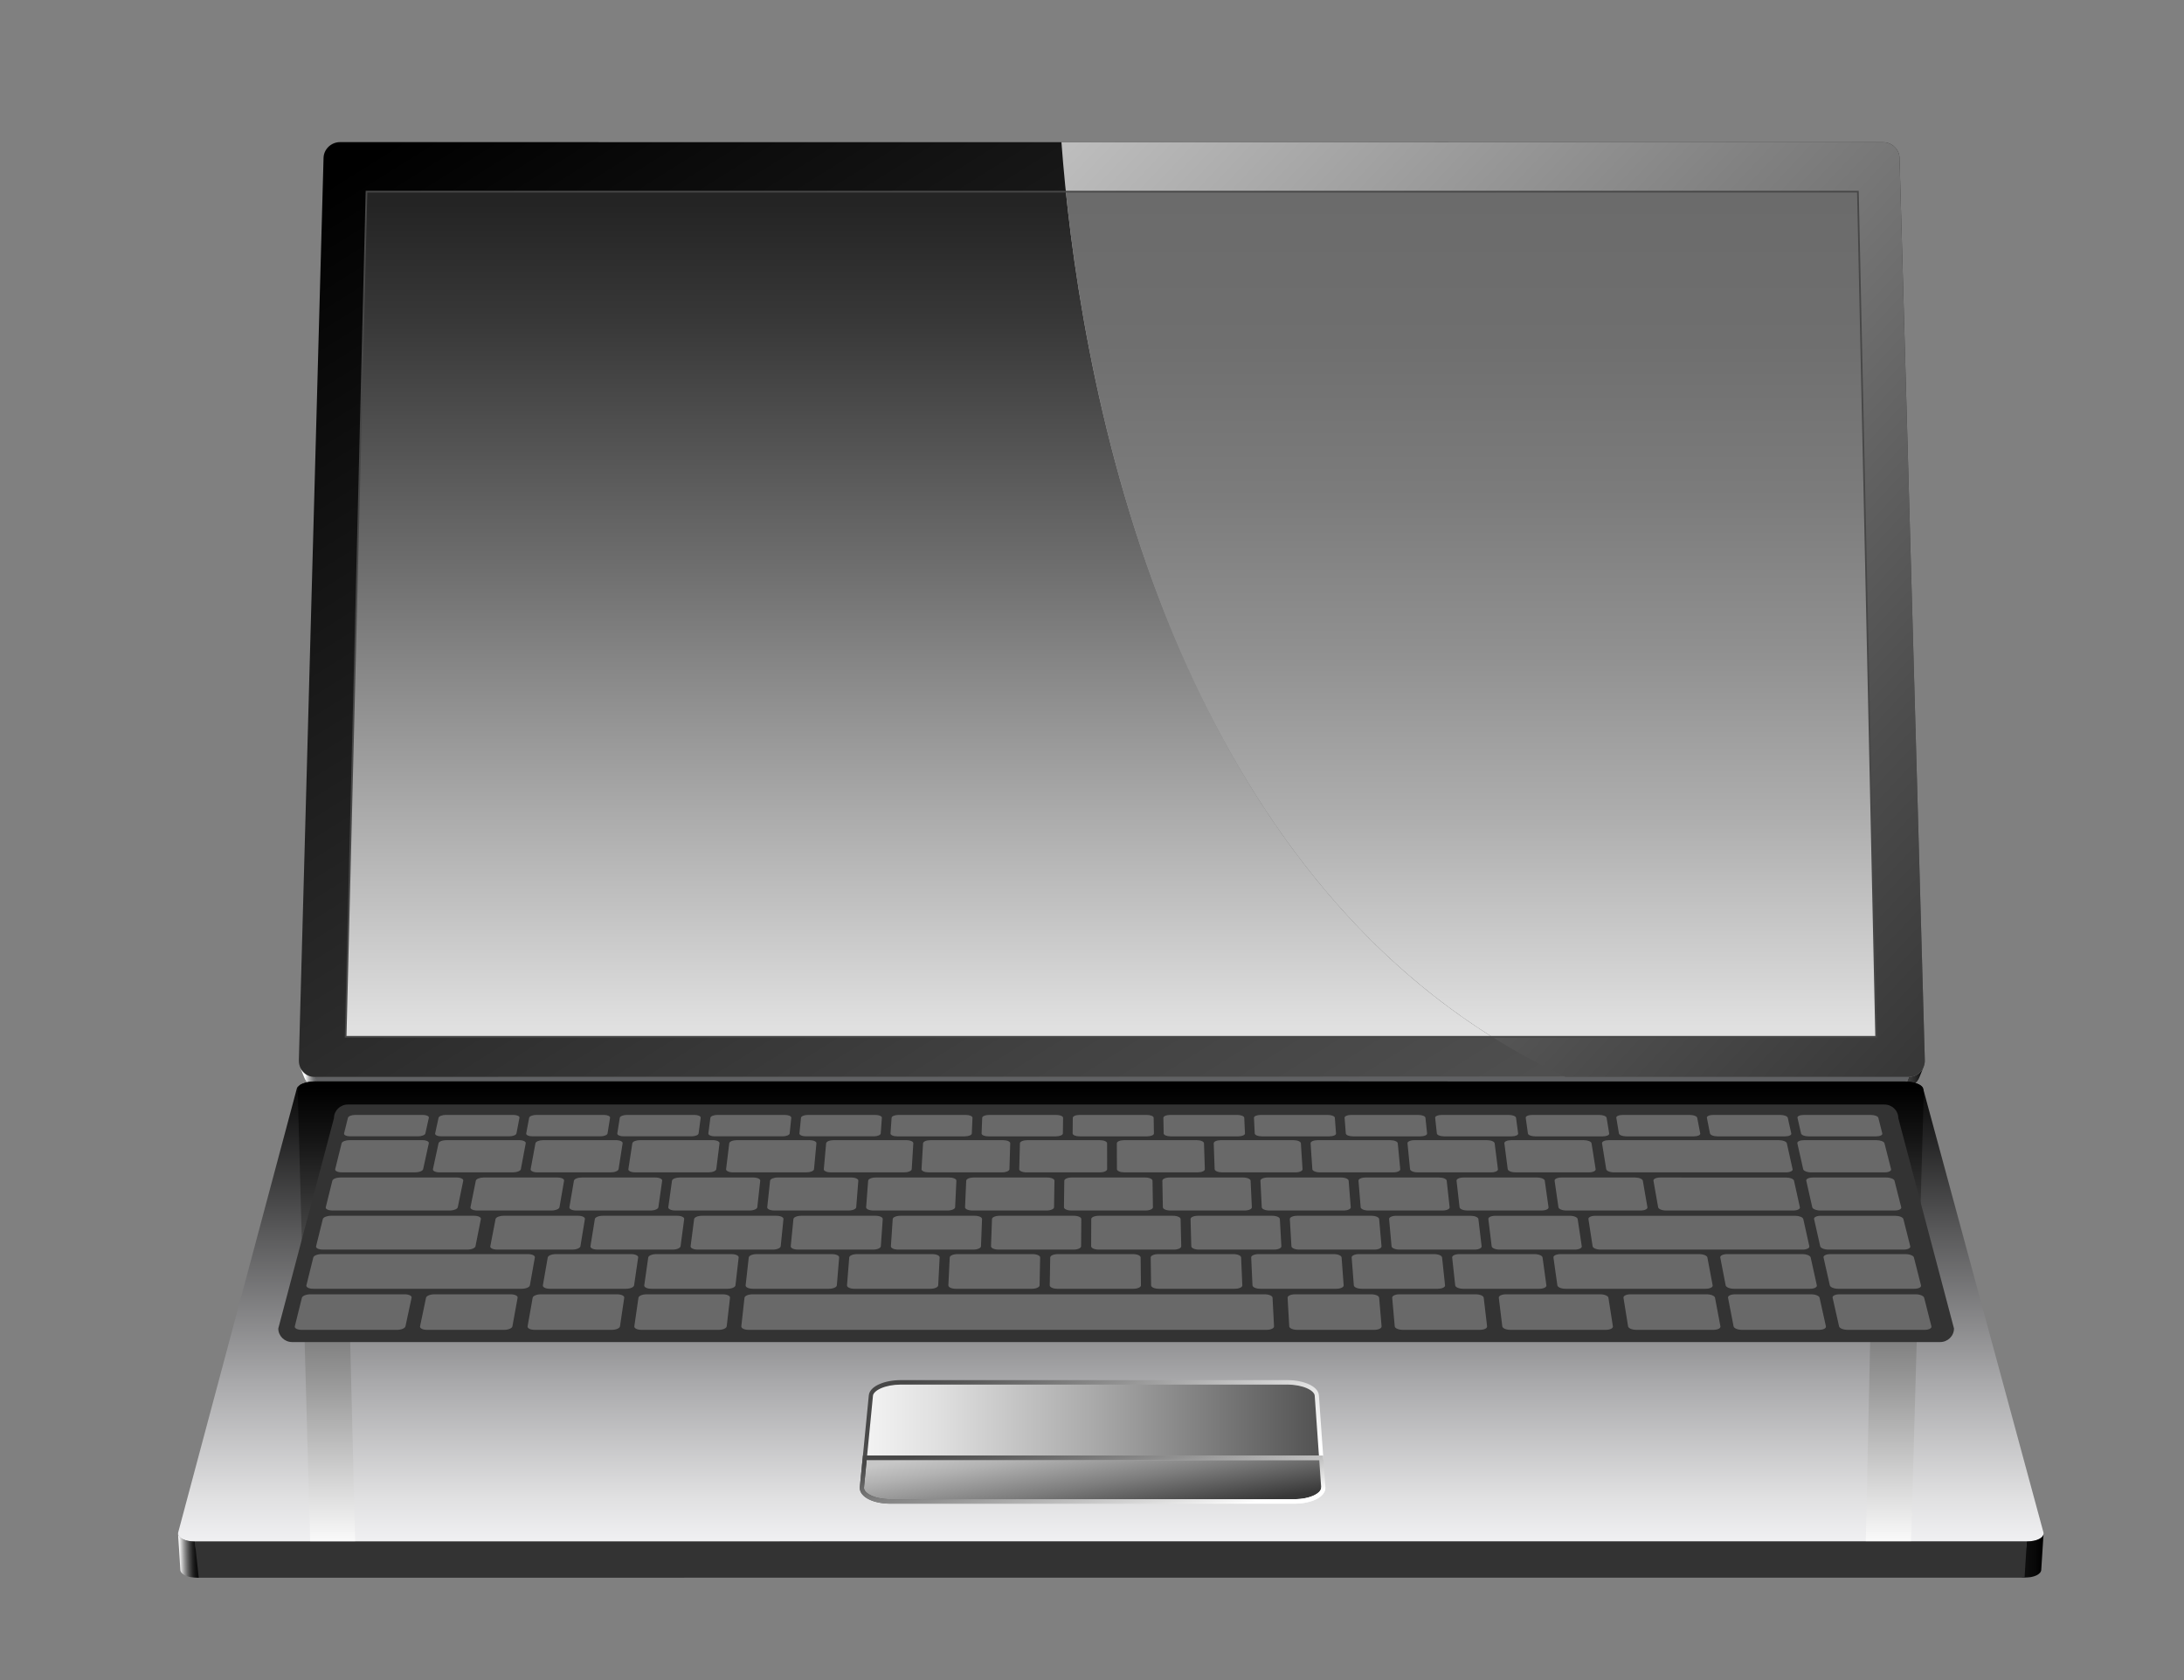
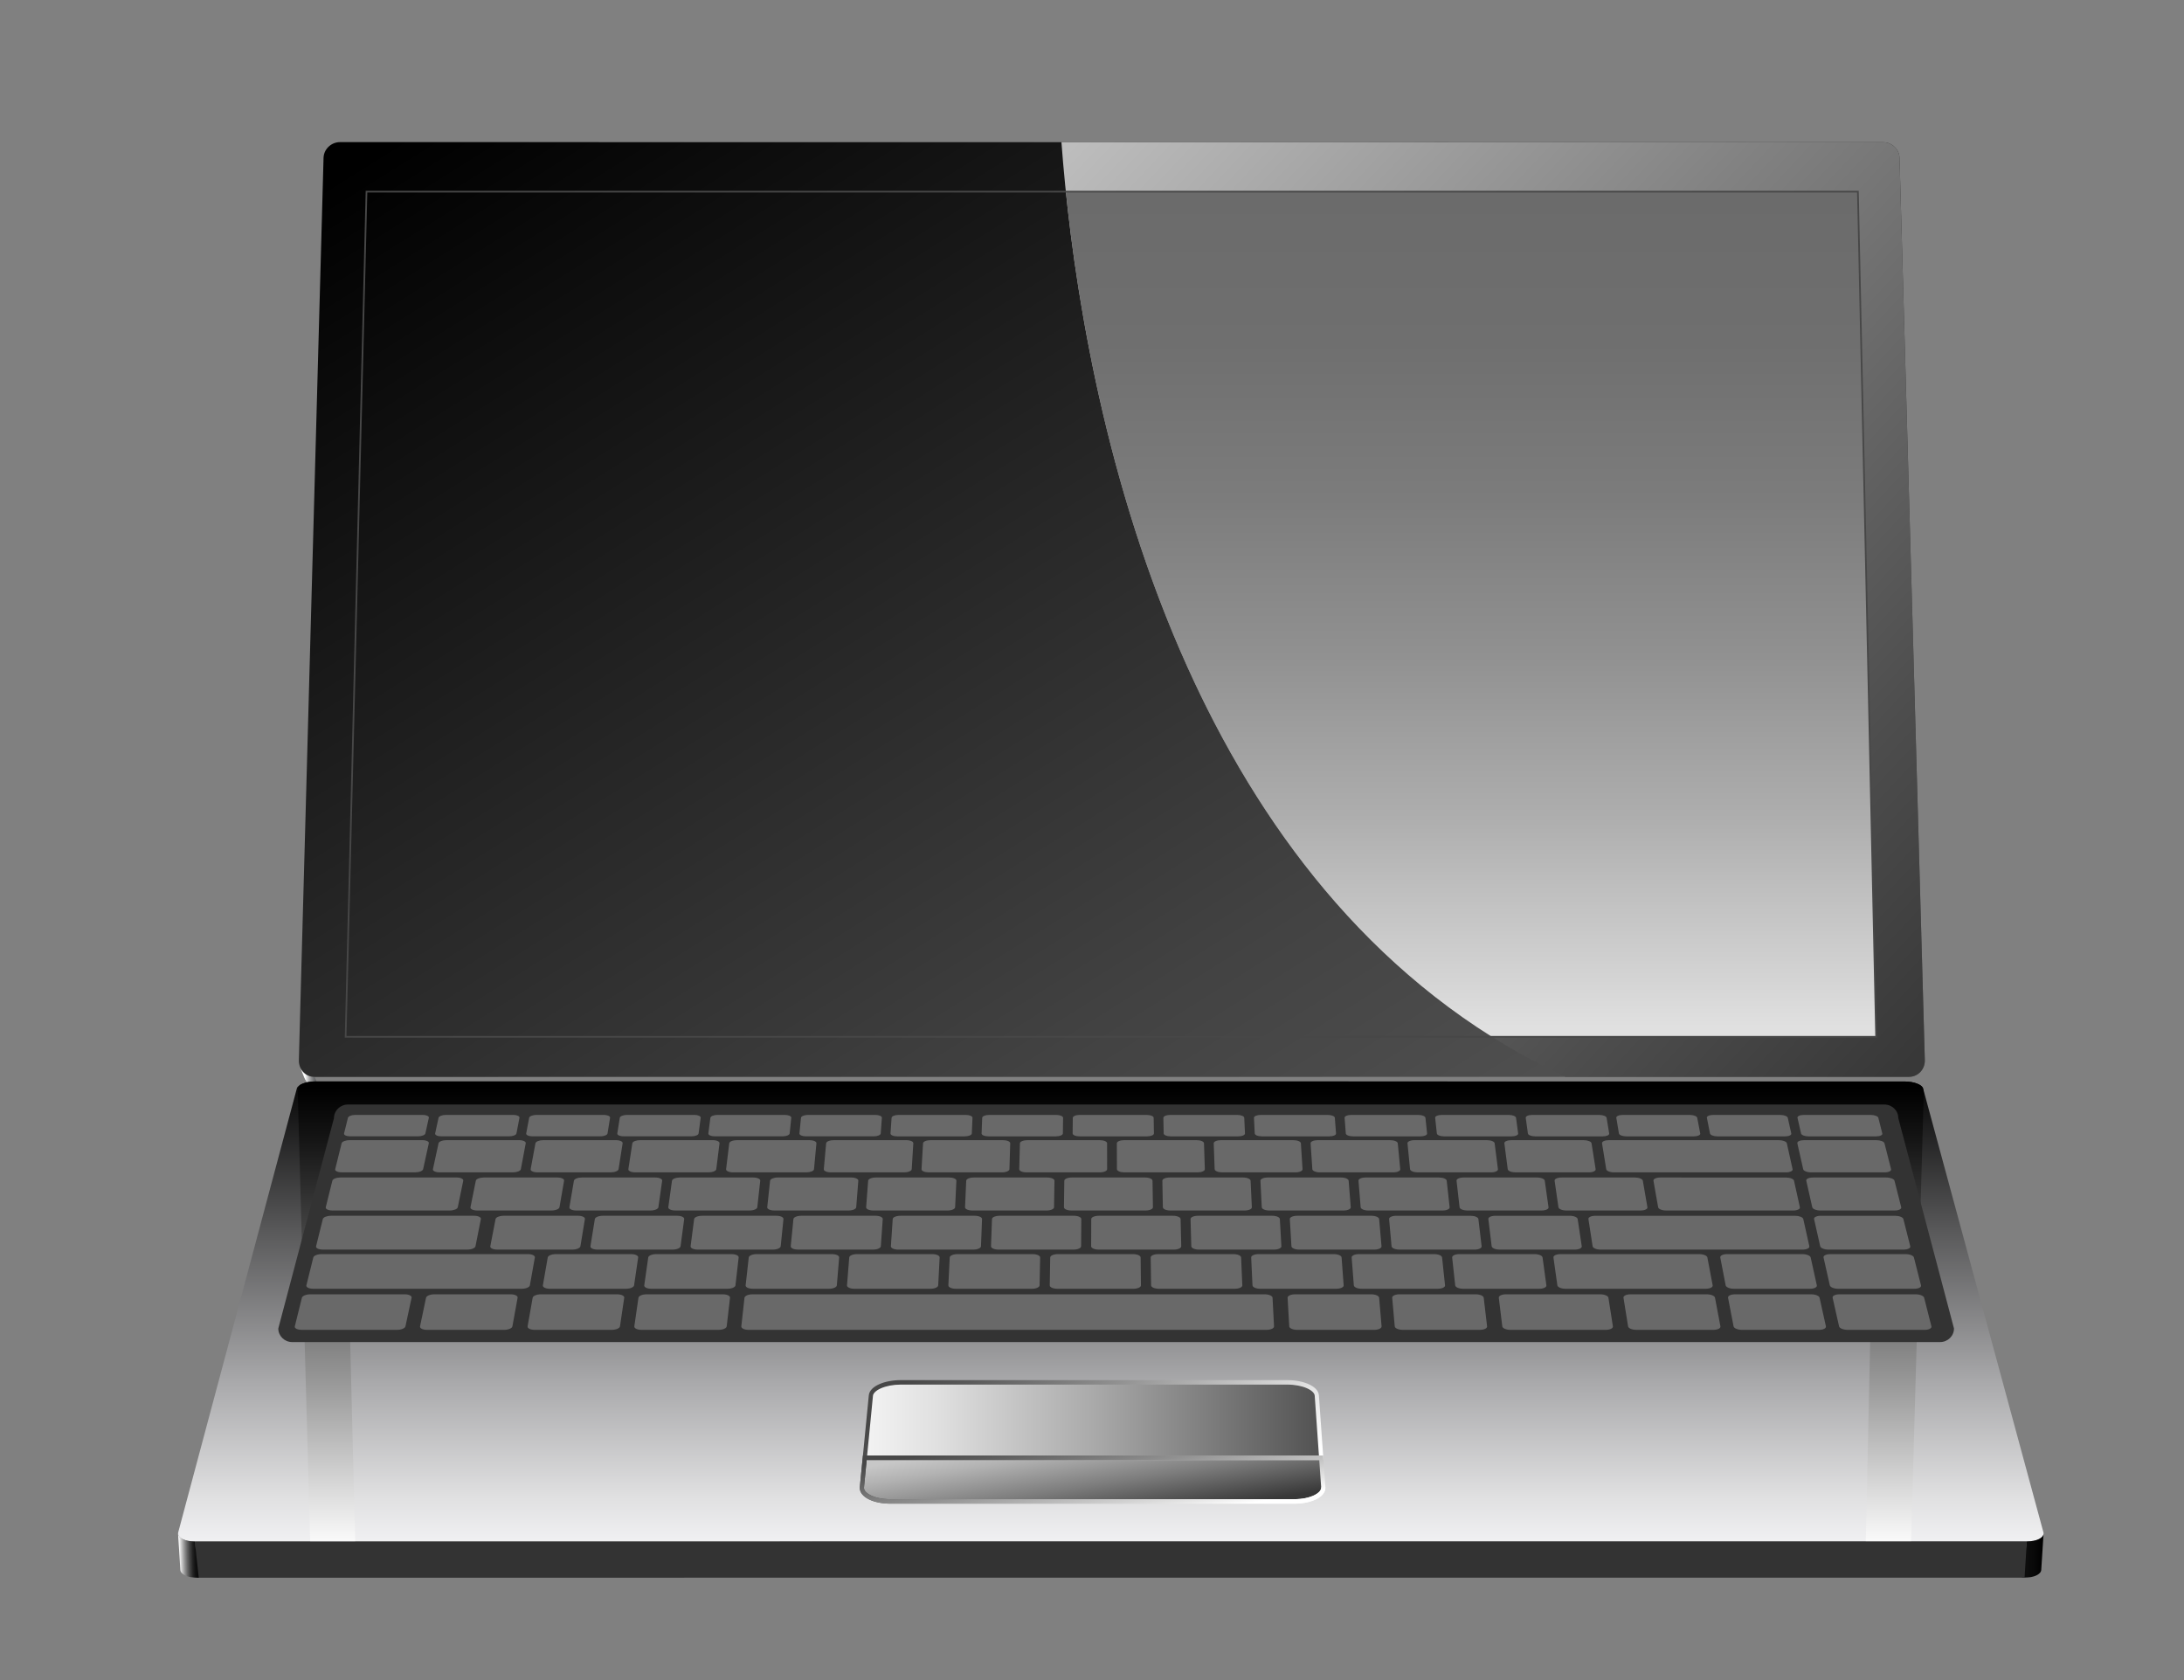
<svg xmlns="http://www.w3.org/2000/svg" width="1300" height="1000">
  <rect width="100%" height="100%" fill="#808080" stroke="none" />
  <title>laptop</title>
  <defs>
    <linearGradient id="SVGID_1_" x1="0.147" y1="0.506" x2="0.857" y2="0.494">
      <stop stop-color="rgb(255,255,255)" offset="0.006" />
      <stop stop-color="rgb(210,210,210)" offset="0.401" />
      <stop stop-color="rgb(171,171,171)" offset="0.795" />
      <stop stop-color="rgb(156,156,156)" offset="1" />
    </linearGradient>
    <linearGradient id="SVGID_2_" x1="0.094" y1="0.5" x2="0.916" y2="0.5">
      <stop stop-color="rgb(61,61,61)" offset="0" />
      <stop stop-color="rgb(55,55,55)" offset="0.267" />
      <stop stop-color="rgb(39,39,39)" offset="0.618" />
      <stop stop-color="rgb(13,13,13)" offset="1" />
    </linearGradient>
    <linearGradient id="SVGID_3_" x1="0.882" y1="0.5" x2="0.265" y2="0.5">
      <stop stop-color="rgb(96,97,99)" offset="0" />
      <stop stop-color="rgb(102,103,105)" offset="0.127" />
      <stop stop-color="rgb(118,119,121)" offset="0.294" />
      <stop stop-color="rgb(146,147,148)" offset="0.484" />
      <stop stop-color="rgb(184,184,185)" offset="0.691" />
      <stop stop-color="rgb(232,233,233)" offset="0.908" />
      <stop stop-color="rgb(255,255,255)" offset="1" />
    </linearGradient>
    <linearGradient id="SVGID_4_" x1="0.008" y1="0.058" x2="1.004" y2="0.968">
      <stop stop-color="rgb(0,0,0)" offset="0" />
      <stop stop-color="rgb(13,13,13)" offset="0.134" />
      <stop stop-color="rgb(66,66,66)" offset="0.708" />
      <stop stop-color="rgb(87,87,87)" offset="0.989" />
    </linearGradient>
    <linearGradient id="SVGID_5_" x1="0.5" y1="1.02" x2="0.5" y2="-0.015">
      <stop stop-color="rgb(244,244,246)" offset="0" />
      <stop stop-color="rgb(224,224,225)" offset="0.114" />
      <stop stop-color="rgb(170,170,172)" offset="0.35" />
      <stop stop-color="rgb(86,86,87)" offset="0.682" />
      <stop stop-color="rgb(0,0,0)" offset="1" />
    </linearGradient>
    <linearGradient id="SVGID_7_" x1="0.214" y1="0.5" x2="0.941" y2="0.5">
      <stop stop-color="rgb(13,13,13)" offset="0" />
      <stop stop-color="rgb(7,7,7)" offset="0.614" />
      <stop stop-color="rgb(0,0,0)" offset="1" />
    </linearGradient>
    <linearGradient id="SVGID_8_" x1="0.894" y1="0.481" x2="0.053" y2="0.521">
      <stop stop-color="rgb(13,13,13)" offset="0" />
      <stop stop-color="rgb(19,19,19)" offset="0.098" />
      <stop stop-color="rgb(35,35,35)" offset="0.226" />
      <stop stop-color="rgb(63,63,63)" offset="0.372" />
      <stop stop-color="rgb(101,101,101)" offset="0.531" />
      <stop stop-color="rgb(150,150,150)" offset="0.701" />
      <stop stop-color="rgb(209,209,209)" offset="0.876" />
      <stop stop-color="rgb(255,255,255)" offset="1" />
    </linearGradient>
    <linearGradient id="SVGID_9_" x1="0" y1="0.5" x2="1" y2="0.5">
      <stop stop-color="rgb(244,244,244)" offset="0" />
      <stop stop-color="rgb(224,224,224)" offset="0.163" />
      <stop stop-color="rgb(170,170,170)" offset="0.5" />
      <stop stop-color="rgb(85,85,85)" offset="0.977" />
      <stop stop-color="rgb(84,84,84)" offset="0.983" />
    </linearGradient>
    <linearGradient id="SVGID_10_" x1="0.984" y1="0.777" x2="0.01" y2="0.187">
      <stop stop-color="rgb(56,56,56)" offset="0" />
      <stop stop-color="rgb(125,125,125)" offset="0.433" />
      <stop stop-color="rgb(178,178,178)" offset="0.807" />
      <stop stop-color="rgb(199,199,199)" offset="0.989" />
    </linearGradient>
    <linearGradient id="SVGID_13_" x1="0.5" y1="0.99" x2="0.5" y2="0.002">
      <stop stop-color="rgb(224,224,224)" offset="0" />
      <stop stop-color="rgb(195,195,195)" offset="0.138" />
      <stop stop-color="rgb(110,110,110)" offset="0.553" />
      <stop stop-color="rgb(56,56,56)" offset="0.847" />
      <stop stop-color="rgb(36,36,36)" offset="0.989" />
    </linearGradient>
    <linearGradient id="SVGID_6_" x1="0.5" y1="1.016" x2="0.5" y2="0.006">
      <stop stop-color="rgb(255,255,255)" offset="0" />
      <stop stop-color="rgb(160,160,160)" offset="0.33" />
      <stop stop-color="rgb(74,74,74)" offset="0.654" />
      <stop stop-color="rgb(21,21,21)" offset="0.879" />
      <stop stop-color="rgb(0,0,0)" offset="0.989" />
    </linearGradient>
    <linearGradient id="SVGID_11_" x1="0.012" y1="0.39" x2="0.992" y2="0.615">
      <stop stop-color="rgb(71,71,71)" offset="0" />
      <stop stop-color="rgb(92,92,92)" offset="0.145" />
      <stop stop-color="rgb(145,145,145)" offset="0.444" />
      <stop stop-color="rgb(230,230,230)" offset="0.867" />
      <stop stop-color="rgb(255,255,255)" offset="0.983" />
    </linearGradient>
    <linearGradient id="SVGID_12_" x1="0.007" y1="0.193" x2="0.988" y2="0.771">
      <stop stop-color="rgb(71,71,71)" offset="0" />
      <stop stop-color="rgb(92,92,92)" offset="0.145" />
      <stop stop-color="rgb(145,145,145)" offset="0.444" />
      <stop stop-color="rgb(230,230,230)" offset="0.867" />
      <stop stop-color="rgb(255,255,255)" offset="0.983" />
    </linearGradient>
    <linearGradient id="SVGID_14_" x1="0.128" y1="-0.108" x2="1.118" y2="0.891">
      <stop stop-color="rgb(189,189,189)" offset="0" />
      <stop stop-color="rgb(130,130,130)" offset="0.393" />
      <stop stop-color="rgb(77,77,77)" offset="0.786" />
      <stop stop-color="rgb(56,56,56)" offset="0.978" />
    </linearGradient>
    <linearGradient id="SVGID_15_" x1="0.5" y1="0.99" x2="0.5" y2="-0.008">
      <stop stop-color="rgb(224,224,224)" offset="0" />
      <stop stop-color="rgb(212,212,212)" offset="0.056" />
      <stop stop-color="rgb(174,174,174)" offset="0.248" />
      <stop stop-color="rgb(145,145,145)" offset="0.44" />
      <stop stop-color="rgb(124,124,124)" offset="0.628" />
      <stop stop-color="rgb(111,111,111)" offset="0.813" />
      <stop stop-color="rgb(107,107,107)" offset="0.989" />
    </linearGradient>
  </defs>
  <g>
    <title>Layer 1</title>
-     <path id="svg_1" fill="url(#SVGID_1_)" d="m-207.88,1009.66c-0.383,-4.57 -0.766,-9.14 -1.148,-13.71c0.019,0.232 0.106,0.459 0.26,0.679c0.154,0.222 0.377,0.434 0.668,0.636c0.291,0.201 0.651,0.394 1.08,0.573c0.43,0.18 0.929,0.347 1.498,0.498l1.146,13.744c-0.568,-0.15 -1.066,-0.32 -1.496,-0.5c-0.428,-0.19 -0.788,-0.38 -1.079,-0.59c-0.291,-0.2 -0.513,-0.42 -0.668,-0.64c-0.154,-0.23 -0.241,-0.46 -0.261,-0.69z" />
-     <path id="svg_2" fill="url(#SVGID_2_)" d="m1145.01,635.01c-0.85,2.101 -1.69,4.203 -2.54,6.304c-0.34,0.87 -0.82,1.677 -1.38,2.392c-0.58,0.718 -1.25,1.347 -2,1.867c-0.75,0.522 -1.58,0.934 -2.47,1.214c-0.89,0.281 -1.84,0.435 -2.83,0.435l2.49,-6.276c1,0 1.95,-0.152 2.85,-0.436c0.9,-0.283 1.73,-0.698 2.49,-1.219c0.74,-0.522 1.42,-1.158 2,-1.877c0.57,-0.719 1.04,-1.529 1.39,-2.404z" />
    <g id="svg_3">
-       <polygon id="svg_4" fill="#606163" points="1136.28,640.944 1133.79,647.221 189.8,647.288 187.346,641.012" />
-     </g>
+       </g>
    <path id="svg_5" fill="url(#SVGID_3_)" d="m181.084,641.326c-0.833,-2.101 -1.667,-4.2 -2.501,-6.303c0.35,0.882 0.822,1.696 1.396,2.425c0.574,0.726 1.25,1.366 2.007,1.891c0.757,0.528 1.595,0.948 2.496,1.234c0.897,0.283 1.861,0.438 2.864,0.438l2.454,6.276c-1.152,0.041 -1.951,-0.153 -2.849,-0.436c-0.896,-0.285 -1.73,-0.701 -2.483,-1.227c-0.753,-0.524 -1.425,-1.163 -1.995,-1.886c-0.572,-0.721 -1.042,-1.533 -1.389,-2.412z" />
    <path id="svg_6" fill="url(#SVGID_4_)" d="m1120.89,84.658c1.29,0 2.54,0.259 3.68,0.725c1.15,0.465 2.19,1.139 3.08,1.969c0.88,0.834 1.61,1.825 2.13,2.927c0.53,1.097 0.84,2.31 0.89,3.58l15.05,536.944c0.06,1.398 -0.16,2.73 -0.61,3.943c-0.44,1.214 -1.12,2.306 -1.97,3.225c-0.86,0.918 -1.89,1.661 -3.05,2.177c-1.16,0.512 -2.45,0.797 -3.81,0.797l-948.933,0.067c-1.363,0 -2.652,-0.282 -3.81,-0.798c-1.162,-0.513 -2.195,-1.257 -3.052,-2.175c-0.854,-0.919 -1.532,-2.013 -1.981,-3.225c-0.45,-1.214 -0.669,-2.548 -0.611,-3.946l14.703,-537.072c0.056,-1.269 0.368,-2.48 0.892,-3.582c0.521,-1.101 1.253,-2.092 2.137,-2.926c0.887,-0.832 1.927,-1.506 3.071,-1.97c1.143,-0.466 2.389,-0.723 3.687,-0.723l918.507,0.063l0,0z" />
    <path id="svg_7" fill="url(#SVGID_5_)" d="m1133.73,643.718c1.36,0 2.69,0.116 3.92,0.324c1.23,0.207 2.38,0.509 3.37,0.883c0.99,0.375 1.83,0.819 2.46,1.315c0.64,0.493 1.06,1.039 1.21,1.61l71.62,264.165c0.21,0.755 0.09,1.473 -0.31,2.125c-0.4,0.655 -1.06,1.242 -1.96,1.738c-0.89,0.494 -2,0.894 -3.29,1.17c-1.28,0.279 -2.73,0.432 -4.3,0.432l-1090.474,0.037c-1.569,0 -3.022,-0.153 -4.307,-0.429c-1.284,-0.28 -2.4,-0.678 -3.294,-1.175c-0.895,-0.491 -1.567,-1.083 -1.965,-1.737c-0.399,-0.653 -0.524,-1.37 -0.324,-2.123l70.626,-264.234c0.153,-0.572 0.576,-1.117 1.208,-1.612c0.631,-0.494 1.47,-0.94 2.46,-1.314c0.989,-0.372 2.133,-0.673 3.366,-0.883c1.232,-0.21 2.559,-0.324 3.919,-0.324l946.065,0.032z" />
    <g id="svg_8">
      <path id="svg_9" fill="url(#SVGID_6_)" d="m1143.48,646.24c-0.63,-0.496 -1.47,-0.94 -2.46,-1.315c-1,-0.374 -2.14,-0.676 -3.37,-0.883c-1.24,-0.208 -2.56,-0.324 -3.92,-0.324l-946.066,-0.032c-1.361,0 -2.688,0.114 -3.919,0.324c-1.233,0.21 -2.376,0.511 -3.366,0.883c-0.723,0.272 -1.328,0.595 -1.868,0.935c-0.238,0.425 -0.474,0.851 -0.648,1.314c-0.447,1.199 -0.668,2.52 -0.61,3.9l7.376,266.473l26.779,0l-6.312,-252.867l911.014,0l-5.52,252.836l26.94,-0.002l7.55,-266.372c0.05,-1.21 -0.12,-2.368 -0.46,-3.444c-0.19,-0.503 -0.58,-0.986 -1.14,-1.426z" />
    </g>
    <path id="svg_10" fill="url(#SVGID_7_)" d="m1216.4,912.895c-0.45,7.174 -0.91,14.346 -1.37,21.521c-0.04,0.652 -0.33,1.27 -0.83,1.827c-0.5,0.556 -1.21,1.051 -2.08,1.467c-0.89,0.412 -1.94,0.745 -3.12,0.975c-1.18,0.23 -4.05,0.354 -5.46,0.354l2.91,-21.557c1.41,0 2.73,-0.125 3.92,-0.352c1.19,-0.224 2.24,-0.554 3.11,-0.968c0.89,-0.411 1.6,-0.904 2.09,-1.456c0.5,-0.551 0.79,-1.162 0.83,-1.811z" />
    <polygon id="svg_11" fill="#333333" points="1206.45,917.48 1205.1,939.037 117.311,939.08 115.976,917.518" />
    <path id="svg_12" fill="url(#SVGID_8_)" d="m107.354,934.445c-0.453,-7.175 -0.905,-14.351 -1.357,-21.526c0.043,0.65 0.333,1.263 0.832,1.817c0.501,0.553 1.212,1.047 2.097,1.458c0.88,0.411 1.938,0.743 3.126,0.972c1.188,0.228 2.509,0.352 3.925,0.352l2.343,21.602c-1.412,0 -3.737,-0.163 -4.922,-0.395c-1.186,-0.229 -2.24,-0.562 -3.123,-0.979c-0.879,-0.413 -1.589,-0.91 -2.09,-1.469c-0.501,-0.559 -0.79,-1.176 -0.831,-1.832z" />
    <path id="svg_13" fill="url(#SVGID_9_)" d="m766.214,822.791l-230.019,0.004c-2.354,0 -4.615,0.219 -6.688,0.613c-2.076,0.395 -3.966,0.968 -5.577,1.673c-1.613,0.707 -2.944,1.552 -3.899,2.488c-0.956,0.938 -1.536,1.971 -1.643,3.06l-5.34,54.577c-0.114,1.162 0.273,2.273 1.075,3.285c0.8,1.014 2.014,1.926 3.549,2.694c1.537,0.767 3.396,1.392 5.487,1.821c2.09,0.431 4.41,0.669 6.87,0.669l240.415,-0.008c2.465,0 4.791,-0.237 6.894,-0.668c2.104,-0.43 3.98,-1.053 5.539,-1.821c1.557,-0.768 2.795,-1.683 3.623,-2.694s1.244,-2.122 1.163,-3.287c0.081,1.165 -0.335,2.275 -1.163,3.287s-2.066,1.927 -3.623,2.694c-1.559,0.769 -3.435,1.392 -5.539,1.821c-2.103,0.431 -4.429,0.668 -6.894,0.668l-240.415,0.008c-2.46,0 -4.78,-0.238 -6.87,-0.669c-2.092,-0.43 -3.951,-1.055 -5.487,-1.821c-1.536,-0.769 -2.749,-1.681 -3.549,-2.694c-0.802,-1.012 -1.189,-2.123 -1.075,-3.285l1.711,-17.511l271.665,-0.005l-2.618,-37.065c-0.075,-1.087 -0.628,-2.119 -1.558,-3.057c-0.931,-0.938 -2.239,-1.781 -3.831,-2.489c-1.593,-0.708 -3.468,-1.278 -5.533,-1.671c-2.064,-0.395 -4.318,-0.617 -6.67,-0.617z" />
    <path id="svg_14" fill="url(#SVGID_10_)" d="m786.425,867.69l-271.665,0.005l-1.711,17.511c-0.114,1.162 0.273,2.273 1.075,3.285c0.8,1.014 2.014,1.926 3.549,2.694c1.537,0.767 3.396,1.392 5.487,1.821c2.09,0.431 4.41,0.669 6.87,0.669l240.415,-0.008c2.465,0 4.791,-0.237 6.894,-0.668c2.104,-0.43 3.98,-1.053 5.539,-1.821c1.557,-0.768 2.795,-1.683 3.623,-2.694s1.244,-2.122 1.163,-3.287l-1.239,-17.507z" />
    <g id="svg_15">
      <path id="svg_16" fill="url(#SVGID_11_)" d="m522.921,894.311c-2.174,-0.446 -4.127,-1.096 -5.777,-1.918l0,0c-1.651,-0.83 -3.01,-1.829 -3.973,-3.044l0,0c-0.762,-0.951 -1.272,-2.075 -1.371,-3.29l0,0c0,0 -0.002,0 -0.002,-0.004l0,0c-0.003,-0.036 -0.004,-0.071 -0.008,-0.104l0,0c0,-0.012 0,-0.025 -0.003,-0.033l0,0c0,-0.033 -0.002,-0.067 -0.003,-0.1l0,0c0,-0.009 0,-0.018 0,-0.027l0,0c-0.001,-0.035 -0.001,-0.071 -0.001,-0.108l0,0c-0.003,-0.025 -0.003,-0.052 -0.003,-0.079l0,0c0,-0.168 0.007,-0.36 0.028,-0.538l0,0l1.829,-18.7l0.001,0l3.51,-35.877c0.15,-1.509 0.936,-2.821 2.039,-3.898l0,0c1.105,-1.086 2.557,-1.987 4.266,-2.74l0,0c1.712,-0.752 3.682,-1.344 5.833,-1.752l0,0c2.151,-0.411 4.482,-0.636 6.907,-0.636l0,0l230.017,0l0,1.33l0,1.332l-230.015,0.003c-2.283,0 -4.471,0.213 -6.473,0.591l0,0c-1.996,0.383 -3.808,0.932 -5.321,1.595l0,0c-1.511,0.663 -2.724,1.443 -3.527,2.237l0,0c-0.812,0.798 -1.184,1.556 -1.248,2.216l0,0l-3.483,35.6l268.935,-0.007l-2.517,-35.632c-0.045,-0.661 -0.386,-1.397 -1.171,-2.193l0,0c-0.775,-0.783 -1.961,-1.564 -3.453,-2.225l0,0c-1.494,-0.662 -3.285,-1.213 -5.274,-1.591l0,0c-1.986,-0.382 -4.17,-0.594 -6.453,-0.594l0,0l0,-1.332l0,-1.33c2.426,0 4.756,0.225 6.894,0.633l0,0c2.145,0.411 4.101,1.003 5.793,1.755l0,0c1.691,0.753 3.123,1.66 4.208,2.75l0,0c1.077,1.082 1.838,2.411 1.947,3.929l0,0l2.716,38.493l-271.884,0.005l-1.595,16.318c-0.011,0.102 -0.016,0.188 -0.015,0.259l0,0c0.003,0.652 0.232,1.304 0.803,2.031l0,0c0.635,0.808 1.705,1.639 3.125,2.348l0,0c1.418,0.709 3.188,1.305 5.195,1.717l0,0c2.003,0.412 4.247,0.646 6.631,0.646l0,0l240.417,-0.007c2.39,0 4.639,-0.23 6.657,-0.647l0,0c2.02,-0.412 3.806,-1.009 5.252,-1.722l0,0c0.093,-0.045 0.179,-0.09 0.266,-0.134l0,0c1.138,-0.589 2.043,-1.254 2.668,-1.919l0,0c0.098,-0.101 0.187,-0.205 0.27,-0.306l0,0c0.613,-0.759 0.865,-1.453 0.866,-2.129l0,0c0,-0.012 0,-0.025 0,-0.036l0,0c-0.001,-0.027 -0.001,-0.054 -0.001,-0.084l0,0c-0.001,-0.024 -0.004,-0.052 -0.004,-0.076l0,0l0,0c0,-0.003 0,-0.008 0,-0.014l0,0l2.488,-0.164c0,0.007 0,0.012 0,0.015l0,0l0.001,0c0.005,0.107 0.009,0.229 0.011,0.359l0,0c0.003,1.443 -0.573,2.777 -1.48,3.875l0,0c-0.993,1.207 -2.371,2.203 -4.039,3.029l0,0c-1.671,0.824 -3.642,1.475 -5.826,1.919l0,0c-2.188,0.449 -4.589,0.693 -7.128,0.693l0,0l-240.417,0.007c-2.535,-0.001 -4.934,-0.245 -7.108,-0.695l0,0z" />
    </g>
    <g id="svg_17">
      <path id="svg_18" fill="url(#SVGID_12_)" d="m522.921,894.311c-2.174,-0.446 -4.127,-1.096 -5.777,-1.918l0,0c-1.651,-0.83 -3.01,-1.829 -3.973,-3.044l0,0c-0.855,-1.068 -1.393,-2.36 -1.392,-3.746l0,0c0,-0.194 0.014,-0.373 0.028,-0.538l0,0l1.829,-18.7l272.787,-0.007l1.155,0l1.329,18.765c0.005,0.107 0.009,0.229 0.011,0.359l0,0c0.003,1.443 -0.573,2.777 -1.48,3.875l0,0c-0.993,1.207 -2.371,2.203 -4.039,3.029l0,0c-1.671,0.824 -3.642,1.475 -5.826,1.919l0,0c-2.188,0.449 -4.589,0.693 -7.128,0.693l0,0l-240.417,0.007c-2.534,0 -4.933,-0.244 -7.107,-0.694l0,0zm-7.038,-25.286l-1.595,16.318c-0.011,0.102 -0.016,0.188 -0.015,0.259l0,0c0.003,0.652 0.232,1.304 0.803,2.031l0,0c0.635,0.808 1.705,1.639 3.125,2.348l0,0c1.418,0.709 3.188,1.305 5.195,1.717l0,0c2.003,0.412 4.247,0.646 6.631,0.646l0,0l240.417,-0.007c2.39,0 4.639,-0.23 6.657,-0.647l0,0c2.02,-0.412 3.806,-1.009 5.252,-1.722l0,0c1.444,-0.711 2.541,-1.54 3.204,-2.361l0,0c0.613,-0.755 0.864,-1.445 0.865,-2.126l0,0c0,-0.059 -0.001,-0.131 -0.005,-0.185l0,0l-1.153,-16.276l-269.381,0.005l0,0zm269.297,-1.236l1.245,-0.099l-1.245,0.099l0,0z" />
    </g>
-     <polygon id="svg_19" fill="url(#SVGID_13_)" points="1116.75,617.116 205.737,617.116 218.157,114.059 1105.89,114.059" />
    <g id="svg_20">
      <path id="svg_21" fill="url(#SVGID_14_)" d="m1140.09,640.147c1.16,-0.516 2.19,-1.259 3.05,-2.177c0.85,-0.919 1.53,-2.011 1.97,-3.225c0.45,-1.213 0.67,-2.545 0.61,-3.943l-15.05,-536.944c-0.05,-1.27 -0.37,-2.483 -0.89,-3.58c-0.52,-1.102 -1.25,-2.093 -2.14,-2.927c-0.88,-0.83 -1.93,-1.504 -3.07,-1.969c-1.14,-0.466 -2.39,-0.725 -3.68,-0.725l-489.082,-0.032c9.257,124.432 56.757,442.931 300.064,556.333l204.408,-0.015c1.36,0.001 2.65,-0.284 3.81,-0.796z" />
    </g>
    <path id="svg_22" fill="#333333" d="m1163.09,790.725c0,4.472 -3.71,8.095 -8.29,8.095l-980.869,0c-4.576,0 -8.284,-3.623 -8.284,-8.095l33.139,-125.197c0,-4.471 3.708,-8.094 8.285,-8.094l914.599,0c4.57,0 8.28,3.623 8.28,8.094l33.14,125.197z" />
    <g id="svg_23">
      <path id="svg_24" fill="#696969" d="m200.471,697.245c0.352,0.169 0.789,0.311 1.287,0.405c0.501,0.096 1.06,0.149 1.665,0.149l43.656,0c0.604,0 1.187,-0.053 1.733,-0.148c0.542,-0.095 1.045,-0.234 1.475,-0.406c0.435,-0.168 0.798,-0.373 1.068,-0.601c0.27,-0.225 0.447,-0.473 0.506,-0.734l3.387,-15.425c0.055,-0.257 -0.011,-0.501 -0.181,-0.724c-0.171,-0.222 -0.444,-0.422 -0.796,-0.589c-0.354,-0.167 -0.79,-0.304 -1.285,-0.398c-0.497,-0.092 -1.054,-0.146 -1.653,-0.146l-43.199,0c-0.597,0 -1.181,0.053 -1.719,0.146c-0.541,0.095 -1.041,0.23 -1.472,0.396c-0.434,0.17 -0.797,0.37 -1.072,0.59c-0.274,0.225 -0.456,0.467 -0.52,0.724l-3.824,15.426c-0.062,0.262 -0.004,0.511 0.163,0.735c0.161,0.225 0.428,0.43 0.781,0.6zm58.214,0.002c0.358,0.17 0.799,0.31 1.299,0.404c0.501,0.096 1.064,0.148 1.665,0.148l43.664,0.001c0.599,0 1.184,-0.054 1.722,-0.147c0.541,-0.097 1.04,-0.235 1.466,-0.405c0.428,-0.171 0.784,-0.375 1.047,-0.601c0.268,-0.226 0.435,-0.476 0.484,-0.736l2.903,-15.425c0.048,-0.258 -0.028,-0.501 -0.204,-0.724c-0.178,-0.22 -0.458,-0.422 -0.819,-0.589c-0.36,-0.167 -0.798,-0.302 -1.297,-0.396c-0.5,-0.094 -1.056,-0.146 -1.653,-0.146l-43.206,-0.003c-0.597,0 -1.175,0.055 -1.711,0.149c-0.536,0.092 -1.033,0.229 -1.461,0.396c-0.427,0.167 -0.789,0.369 -1.055,0.59c-0.266,0.222 -0.439,0.466 -0.498,0.723l-3.339,15.425c-0.057,0.262 0.013,0.51 0.186,0.734c0.171,0.227 0.446,0.432 0.807,0.602zm62.987,-18.47c-0.533,0.095 -1.023,0.229 -1.446,0.396c-0.421,0.167 -0.777,0.369 -1.032,0.589c-0.262,0.223 -0.428,0.466 -0.474,0.724l-2.855,15.425c-0.047,0.261 0.028,0.511 0.206,0.736c0.181,0.226 0.462,0.43 0.826,0.601c0.363,0.17 0.807,0.309 1.313,0.405c0.503,0.094 1.069,0.147 1.672,0.147l43.652,0.002c0.604,0 1.185,-0.054 1.723,-0.147c0.538,-0.095 1.029,-0.236 1.449,-0.407c0.423,-0.17 0.776,-0.375 1.033,-0.6c0.255,-0.226 0.416,-0.475 0.457,-0.735l2.416,-15.424c0.039,-0.259 -0.043,-0.503 -0.228,-0.726c-0.183,-0.221 -0.467,-0.42 -0.833,-0.589c-0.364,-0.168 -0.807,-0.302 -1.312,-0.396c-0.5,-0.093 -1.061,-0.147 -1.658,-0.147l-43.197,0c-0.598,0 -1.177,0.053 -1.712,0.146zm54.757,18.878c0.507,0.094 1.071,0.147 1.676,0.147l43.66,0c0.603,0 1.181,-0.053 1.712,-0.147c0.534,-0.095 1.021,-0.233 1.437,-0.404c0.417,-0.171 0.763,-0.374 1.012,-0.601c0.249,-0.228 0.398,-0.475 0.433,-0.734l1.928,-15.427c0.033,-0.257 -0.058,-0.501 -0.249,-0.723c-0.189,-0.222 -0.482,-0.423 -0.85,-0.589c-0.368,-0.167 -0.817,-0.305 -1.32,-0.398c-0.504,-0.093 -1.064,-0.147 -1.66,-0.147l-43.208,0c-0.597,0 -1.173,0.054 -1.704,0.146c-0.531,0.095 -1.019,0.229 -1.433,0.396c-0.417,0.169 -0.767,0.368 -1.018,0.589c-0.25,0.223 -0.41,0.467 -0.449,0.726l-2.368,15.424c-0.04,0.263 0.044,0.51 0.23,0.735c0.186,0.225 0.475,0.43 0.846,0.6c0.365,0.171 0.815,0.313 1.325,0.407zm108.399,-18.475c-0.374,-0.169 -0.828,-0.307 -1.336,-0.398c-0.509,-0.095 -1.072,-0.146 -1.668,-0.146l-43.198,0c-0.597,0 -1.168,0.051 -1.7,0.144c-0.528,0.094 -1.01,0.231 -1.419,0.398c-0.412,0.166 -0.751,0.368 -0.997,0.589c-0.244,0.222 -0.397,0.466 -0.426,0.723l-1.881,15.427c-0.035,0.26 0.059,0.507 0.25,0.734c0.195,0.227 0.49,0.43 0.863,0.601c0.375,0.171 0.829,0.31 1.34,0.406c0.509,0.093 1.079,0.146 1.679,0.146l43.65,0.002c0.604,0 1.182,-0.055 1.715,-0.147c0.531,-0.097 1.015,-0.235 1.425,-0.406c0.412,-0.17 0.752,-0.374 0.992,-0.601c0.241,-0.226 0.387,-0.474 0.412,-0.733l1.442,-15.428c0.026,-0.257 -0.072,-0.498 -0.271,-0.722c-0.202,-0.223 -0.498,-0.424 -0.872,-0.589zm57.631,0c-0.379,-0.166 -0.839,-0.305 -1.35,-0.395c-0.508,-0.096 -1.075,-0.148 -1.67,-0.148l-43.196,-0.001c-0.596,0 -1.169,0.051 -1.694,0.146c-0.527,0.094 -1.003,0.229 -1.409,0.398c-0.406,0.165 -0.74,0.366 -0.98,0.588c-0.24,0.224 -0.384,0.465 -0.406,0.722l-1.393,15.428c-0.024,0.26 0.076,0.509 0.274,0.733c0.202,0.227 0.504,0.431 0.882,0.601c0.379,0.171 0.836,0.31 1.352,0.406c0.513,0.093 1.083,0.147 1.685,0.147l43.649,0c0.604,0 1.182,-0.053 1.709,-0.146c0.529,-0.097 1.007,-0.235 1.414,-0.407c0.406,-0.167 0.737,-0.374 0.974,-0.599c0.233,-0.227 0.371,-0.474 0.388,-0.734l0.955,-15.428c0.018,-0.254 -0.087,-0.498 -0.294,-0.721c-0.203,-0.221 -0.51,-0.423 -0.89,-0.59zm57.638,0.002c-0.386,-0.166 -0.847,-0.305 -1.361,-0.396c-0.513,-0.096 -1.08,-0.146 -1.678,-0.146l-43.194,0c-0.595,0 -1.168,0.051 -1.688,0.146c-0.525,0.09 -0.997,0.229 -1.4,0.395c-0.399,0.167 -0.727,0.369 -0.959,0.59c-0.231,0.223 -0.366,0.467 -0.379,0.721l-0.912,15.428c-0.014,0.261 0.093,0.508 0.301,0.734c0.206,0.225 0.513,0.432 0.899,0.599c0.384,0.172 0.847,0.311 1.363,0.407c0.519,0.095 1.09,0.146 1.691,0.146l43.649,0.002c0.602,0 1.177,-0.051 1.703,-0.148c0.527,-0.097 1.001,-0.233 1.401,-0.405c0.402,-0.169 0.726,-0.373 0.954,-0.599c0.224,-0.229 0.354,-0.475 0.365,-0.736l0.47,-15.428c0.01,-0.254 -0.106,-0.497 -0.317,-0.72c-0.211,-0.223 -0.523,-0.424 -0.908,-0.59zm58.555,0.589c-0.22,-0.221 -0.534,-0.421 -0.927,-0.588c-0.39,-0.167 -0.858,-0.303 -1.373,-0.396c-0.517,-0.094 -1.087,-0.145 -1.684,-0.145l-43.19,-0.003c-0.598,0 -1.168,0.051 -1.688,0.146c-0.52,0.092 -0.986,0.23 -1.385,0.396c-0.394,0.168 -0.717,0.368 -0.941,0.589c-0.225,0.223 -0.351,0.466 -0.358,0.722l-0.424,15.426c-0.004,0.262 0.11,0.508 0.326,0.736c0.212,0.226 0.527,0.43 0.916,0.601c0.391,0.17 0.856,0.309 1.375,0.403c0.523,0.098 1.094,0.148 1.698,0.148l43.643,0.001c0.605,0 1.18,-0.052 1.701,-0.149c0.523,-0.095 0.994,-0.233 1.388,-0.403c0.395,-0.171 0.712,-0.375 0.935,-0.6c0.221,-0.226 0.342,-0.476 0.342,-0.734l-0.014,-15.427c0,-0.256 -0.122,-0.501 -0.34,-0.723zm57.654,0.003c-0.226,-0.223 -0.549,-0.423 -0.946,-0.59c-0.396,-0.166 -0.865,-0.303 -1.385,-0.396c-0.523,-0.096 -1.091,-0.145 -1.687,-0.145l-43.198,-0.002c-0.598,0 -1.163,0.051 -1.678,0.146c-0.516,0.092 -0.977,0.228 -1.369,0.395c-0.39,0.167 -0.705,0.367 -0.921,0.588c-0.22,0.225 -0.341,0.468 -0.337,0.724l0.061,15.427c0.004,0.259 0.127,0.509 0.346,0.734c0.221,0.225 0.543,0.429 0.938,0.6c0.393,0.171 0.863,0.31 1.39,0.407c0.521,0.094 1.093,0.146 1.693,0.146l43.653,0c0.604,0 1.177,-0.051 1.695,-0.146c0.519,-0.098 0.985,-0.236 1.374,-0.406s0.701,-0.374 0.916,-0.6c0.212,-0.227 0.327,-0.474 0.319,-0.735l-0.502,-15.427c-0.007,-0.255 -0.139,-0.498 -0.362,-0.72zm57.64,0c-0.229,-0.222 -0.56,-0.422 -0.963,-0.588c-0.399,-0.168 -0.874,-0.305 -1.396,-0.397c-0.523,-0.094 -1.096,-0.146 -1.693,-0.146l-43.188,0c-0.597,0 -1.164,0.049 -1.676,0.145c-0.516,0.094 -0.974,0.23 -1.358,0.396c-0.386,0.167 -0.696,0.367 -0.906,0.59c-0.212,0.222 -0.323,0.465 -0.313,0.72l0.55,15.427c0.007,0.262 0.138,0.511 0.367,0.735c0.229,0.226 0.556,0.43 0.957,0.6c0.402,0.172 0.877,0.309 1.402,0.406c0.525,0.095 1.101,0.146 1.707,0.146l43.643,0.004c0.603,0 1.174,-0.053 1.69,-0.149c0.516,-0.095 0.976,-0.232 1.358,-0.404c0.388,-0.172 0.693,-0.376 0.898,-0.599c0.206,-0.228 0.313,-0.476 0.295,-0.738l-0.984,-15.425c-0.016,-0.258 -0.155,-0.501 -0.39,-0.723zm57.653,0c-0.241,-0.219 -0.576,-0.42 -0.983,-0.588c-0.404,-0.167 -0.885,-0.303 -1.408,-0.395c-0.524,-0.096 -1.101,-0.146 -1.695,-0.146l-43.199,-0.002c-0.596,0 -1.156,0.052 -1.669,0.145c-0.511,0.093 -0.966,0.229 -1.345,0.397c-0.384,0.166 -0.686,0.366 -0.893,0.588c-0.201,0.222 -0.309,0.468 -0.291,0.723l1.038,15.424c0.016,0.263 0.155,0.511 0.391,0.738c0.236,0.223 0.57,0.427 0.979,0.599c0.405,0.172 0.886,0.31 1.412,0.404c0.53,0.097 1.105,0.149 1.709,0.149l43.651,0c0.601,0 1.171,-0.052 1.684,-0.149c0.513,-0.094 0.971,-0.232 1.353,-0.402c0.375,-0.174 0.675,-0.376 0.873,-0.601c0.2,-0.228 0.298,-0.476 0.273,-0.735l-1.475,-15.427c-0.024,-0.254 -0.168,-0.497 -0.405,-0.722zm57.638,0.003c-0.245,-0.221 -0.589,-0.421 -0.998,-0.588c-0.41,-0.17 -0.897,-0.303 -1.425,-0.397c-0.529,-0.094 -1.104,-0.146 -1.702,-0.146l-43.185,0c-0.598,0 -1.159,0.05 -1.668,0.146c-0.509,0.095 -0.963,0.228 -1.334,0.396c-0.373,0.166 -0.672,0.367 -0.868,0.586c-0.196,0.225 -0.294,0.468 -0.267,0.723l1.52,15.427c0.027,0.26 0.172,0.508 0.415,0.735c0.242,0.225 0.583,0.427 0.993,0.601c0.413,0.17 0.897,0.309 1.429,0.402c0.532,0.098 1.111,0.149 1.715,0.149l43.64,0c0.604,0 1.171,-0.052 1.681,-0.147c0.512,-0.095 0.964,-0.232 1.337,-0.402c0.374,-0.173 0.667,-0.378 0.859,-0.602c0.189,-0.226 0.281,-0.474 0.248,-0.736l-1.961,-15.425c-0.029,-0.257 -0.181,-0.5 -0.429,-0.722zm57.647,0.004c-0.254,-0.223 -0.603,-0.422 -1.021,-0.592c-0.419,-0.165 -0.904,-0.302 -1.434,-0.396c-0.533,-0.094 -1.108,-0.143 -1.705,-0.143l-43.194,-0.004c-0.594,0 -1.158,0.052 -1.663,0.146c-0.506,0.095 -0.949,0.228 -1.321,0.397c-0.367,0.167 -0.657,0.367 -0.848,0.588c-0.188,0.222 -0.279,0.465 -0.246,0.724l2.007,15.423c0.039,0.263 0.187,0.511 0.44,0.736c0.247,0.225 0.595,0.429 1.011,0.602c0.418,0.17 0.907,0.308 1.442,0.402c0.534,0.096 1.115,0.149 1.72,0.149l43.646,0.001c0.6,0 1.167,-0.055 1.672,-0.15c0.509,-0.093 0.956,-0.23 1.326,-0.402c0.368,-0.173 0.655,-0.375 0.84,-0.602c0.187,-0.226 0.269,-0.474 0.229,-0.734l-2.445,-15.422c-0.046,-0.26 -0.202,-0.502 -0.456,-0.723zm116.216,0.001c-0.27,-0.222 -0.63,-0.42 -1.06,-0.589c-0.43,-0.168 -0.92,-0.303 -1.46,-0.397c-0.54,-0.091 -1.12,-0.145 -1.71,-0.146l-101.263,0c-0.598,0 -1.159,0.049 -1.66,0.143c-0.502,0.095 -0.945,0.231 -1.309,0.396c-0.36,0.17 -0.646,0.369 -0.827,0.592c-0.186,0.221 -0.263,0.463 -0.226,0.723l2.499,15.422c0.041,0.261 0.202,0.509 0.464,0.734c0.254,0.227 0.605,0.431 1.029,0.602c0.419,0.172 0.916,0.31 1.451,0.402c0.541,0.096 1.122,0.15 1.726,0.15l102.316,0.001c0.61,0 1.17,-0.052 1.67,-0.147c0.5,-0.096 0.94,-0.233 1.3,-0.405c0.35,-0.171 0.63,-0.374 0.8,-0.6c0.17,-0.226 0.24,-0.476 0.18,-0.735l-3.43,-15.423c-0.05,-0.259 -0.23,-0.503 -0.49,-0.723zm10.73,16.881c0.28,0.226 0.64,0.429 1.08,0.6c0.43,0.172 0.93,0.31 1.48,0.405c0.53,0.096 1.12,0.15 1.72,0.15l43.65,0c0.6,0 1.16,-0.055 1.66,-0.15c0.5,-0.094 0.93,-0.233 1.28,-0.402c0.35,-0.172 0.62,-0.374 0.78,-0.6c0.16,-0.229 0.23,-0.476 0.16,-0.735l-3.92,-15.424c-0.06,-0.259 -0.25,-0.501 -0.52,-0.725c-0.27,-0.222 -0.64,-0.418 -1.07,-0.586c-0.44,-0.171 -0.94,-0.303 -1.48,-0.4c-0.54,-0.091 -1.12,-0.145 -1.71,-0.145l-43.2,0c-0.59,0 -1.15,0.054 -1.64,0.145c-0.5,0.095 -0.93,0.229 -1.28,0.397c-0.36,0.169 -0.63,0.367 -0.79,0.589c-0.17,0.22 -0.24,0.466 -0.18,0.725l3.48,15.422c0.06,0.259 0.23,0.509 0.5,0.734zm-743.825,23.693c0.546,-0.1 1.05,-0.241 1.479,-0.415c0.43,-0.176 0.793,-0.382 1.058,-0.615c0.263,-0.233 0.432,-0.486 0.477,-0.753l2.744,-15.81c0.045,-0.261 -0.033,-0.511 -0.214,-0.739c-0.184,-0.229 -0.47,-0.433 -0.839,-0.604c-0.364,-0.171 -0.814,-0.312 -1.321,-0.408c-0.507,-0.096 -1.072,-0.147 -1.678,-0.147l-43.726,-0.002c-0.601,0 -1.188,0.052 -1.732,0.149c-0.541,0.097 -1.041,0.235 -1.472,0.408c-0.429,0.171 -0.789,0.374 -1.058,0.604c-0.268,0.227 -0.44,0.476 -0.494,0.738l-3.19,15.811c-0.055,0.264 0.018,0.52 0.193,0.753c0.178,0.229 0.458,0.438 0.821,0.614c0.366,0.175 0.816,0.315 1.323,0.414c0.511,0.098 1.079,0.154 1.69,0.154l44.19,0c0.61,0.001 1.202,-0.053 1.749,-0.152zm-135.145,-0.416c0.355,0.172 0.797,0.315 1.302,0.412c0.501,0.1 1.074,0.154 1.683,0.154l69.821,0.002c0.612,0 1.204,-0.057 1.753,-0.154c0.551,-0.099 1.057,-0.239 1.492,-0.414c0.433,-0.177 0.801,-0.385 1.074,-0.614c0.271,-0.233 0.446,-0.489 0.499,-0.753l3.256,-15.812c0.056,-0.262 -0.016,-0.511 -0.189,-0.737c-0.175,-0.229 -0.454,-0.433 -0.814,-0.604c-0.359,-0.173 -0.8,-0.312 -1.305,-0.408c-0.502,-0.098 -1.069,-0.149 -1.672,-0.149l-69.089,0c-0.605,0 -1.192,0.051 -1.74,0.147c-0.548,0.096 -1.055,0.235 -1.49,0.408c-0.441,0.17 -0.811,0.375 -1.088,0.602c-0.278,0.229 -0.462,0.479 -0.525,0.741l-3.923,15.809c-0.066,0.267 -0.005,0.521 0.163,0.756c0.163,0.228 0.435,0.438 0.792,0.614zm194.087,0.416c0.542,-0.097 1.038,-0.238 1.461,-0.415c0.422,-0.176 0.778,-0.382 1.035,-0.614c0.255,-0.232 0.414,-0.487 0.452,-0.754l2.245,-15.81c0.039,-0.261 -0.049,-0.511 -0.235,-0.738c-0.192,-0.227 -0.483,-0.433 -0.854,-0.604c-0.368,-0.171 -0.822,-0.31 -1.33,-0.408c-0.51,-0.097 -1.079,-0.147 -1.684,-0.147l-43.723,-0.001c-0.605,0 -1.188,0.052 -1.728,0.147c-0.542,0.097 -1.035,0.237 -1.459,0.408c-0.426,0.171 -0.783,0.375 -1.041,0.604c-0.262,0.229 -0.425,0.479 -0.469,0.739l-2.694,15.81c-0.043,0.267 0.036,0.52 0.218,0.753c0.184,0.233 0.474,0.439 0.841,0.615c0.371,0.174 0.824,0.315 1.334,0.415c0.512,0.099 1.085,0.152 1.698,0.153l44.188,0c0.611,0.001 1.201,-0.054 1.745,-0.153zm58.929,0.002c0.538,-0.099 1.031,-0.24 1.45,-0.417c0.42,-0.175 0.766,-0.382 1.015,-0.614c0.249,-0.23 0.402,-0.484 0.431,-0.754l1.746,-15.809c0.028,-0.261 -0.066,-0.511 -0.261,-0.737c-0.197,-0.229 -0.493,-0.432 -0.869,-0.605c-0.376,-0.168 -0.834,-0.309 -1.346,-0.405c-0.512,-0.097 -1.083,-0.15 -1.688,-0.15l-43.722,0c-0.604,0 -1.185,0.053 -1.723,0.147c-0.535,0.1 -1.028,0.237 -1.446,0.408c-0.419,0.174 -0.767,0.377 -1.022,0.604c-0.251,0.228 -0.41,0.478 -0.446,0.738l-2.193,15.81c-0.037,0.267 0.05,0.521 0.241,0.754s0.486,0.438 0.86,0.614c0.377,0.177 0.833,0.318 1.349,0.415c0.515,0.099 1.09,0.153 1.698,0.153l44.188,0c0.609,0 1.197,-0.055 1.738,-0.152zm13.361,-19.341c-0.534,0.097 -1.018,0.237 -1.432,0.405c-0.414,0.174 -0.754,0.378 -1,0.605c-0.246,0.227 -0.393,0.478 -0.423,0.737l-1.696,15.809c-0.03,0.27 0.067,0.523 0.266,0.754c0.197,0.232 0.498,0.439 0.88,0.614c0.379,0.177 0.84,0.318 1.356,0.417c0.517,0.097 1.092,0.153 1.701,0.153l44.192,0.001c0.614,0 1.199,-0.056 1.736,-0.154c0.534,-0.098 1.023,-0.239 1.436,-0.415c0.413,-0.174 0.753,-0.384 0.996,-0.613c0.242,-0.233 0.386,-0.487 0.405,-0.755l1.252,-15.81c0.019,-0.261 -0.084,-0.509 -0.286,-0.738c-0.204,-0.228 -0.509,-0.431 -0.891,-0.603c-0.381,-0.171 -0.843,-0.312 -1.356,-0.408c-0.519,-0.097 -1.089,-0.148 -1.695,-0.148l-43.728,-0.002c-0.602,0 -1.182,0.054 -1.713,0.151zm58.324,0c-0.531,0.097 -1.014,0.237 -1.42,0.408c-0.409,0.172 -0.747,0.375 -0.985,0.603c-0.237,0.229 -0.379,0.478 -0.399,0.738l-1.198,15.81c-0.021,0.268 0.083,0.521 0.291,0.755c0.205,0.23 0.511,0.439 0.898,0.613c0.386,0.176 0.851,0.317 1.374,0.415c0.519,0.099 1.099,0.154 1.708,0.154l44.185,0c0.61,0 1.192,-0.056 1.727,-0.153c0.533,-0.097 1.017,-0.238 1.424,-0.416c0.407,-0.174 0.74,-0.381 0.978,-0.613c0.232,-0.233 0.367,-0.486 0.381,-0.755l0.751,-15.81c0.014,-0.261 -0.099,-0.508 -0.309,-0.737c-0.209,-0.227 -0.52,-0.43 -0.907,-0.603c-0.387,-0.171 -0.854,-0.311 -1.373,-0.406c-0.518,-0.098 -1.089,-0.151 -1.694,-0.151l-43.719,0c-0.604,-0.001 -1.182,0.051 -1.713,0.148zm58.32,0.003c-0.527,0.096 -1.005,0.235 -1.406,0.406c-0.404,0.173 -0.735,0.377 -0.967,0.603c-0.232,0.229 -0.366,0.477 -0.378,0.737l-0.701,15.81c-0.011,0.269 0.101,0.522 0.316,0.755c0.212,0.232 0.527,0.439 0.92,0.613c0.392,0.178 0.862,0.319 1.388,0.416c0.521,0.098 1.101,0.153 1.71,0.153l44.19,0c0.61,0 1.192,-0.054 1.723,-0.151c0.53,-0.099 1.01,-0.24 1.413,-0.417c0.4,-0.174 0.728,-0.382 0.956,-0.614c0.225,-0.23 0.353,-0.486 0.358,-0.752l0.25,-15.81c0.007,-0.261 -0.112,-0.511 -0.328,-0.737c-0.218,-0.229 -0.533,-0.433 -0.927,-0.605c-0.395,-0.17 -0.862,-0.311 -1.384,-0.406c-0.523,-0.097 -1.095,-0.151 -1.702,-0.151l-43.722,0c-0.606,-0.002 -1.181,0.052 -1.709,0.15zm58.322,0c-0.523,0.096 -0.996,0.236 -1.392,0.406c-0.4,0.173 -0.723,0.377 -0.948,0.605c-0.225,0.227 -0.349,0.477 -0.351,0.737l-0.206,15.81c-0.002,0.266 0.119,0.521 0.338,0.752c0.221,0.232 0.541,0.44 0.939,0.614c0.398,0.177 0.873,0.318 1.398,0.417c0.528,0.098 1.108,0.151 1.721,0.151l44.181,0.002c0.611,0 1.19,-0.056 1.72,-0.153c0.527,-0.097 1.001,-0.239 1.396,-0.417c0.398,-0.172 0.717,-0.382 0.936,-0.614c0.224,-0.23 0.341,-0.485 0.336,-0.751l-0.246,-15.811c-0.004,-0.261 -0.129,-0.509 -0.354,-0.736c-0.225,-0.229 -0.548,-0.43 -0.942,-0.604c-0.4,-0.172 -0.874,-0.313 -1.399,-0.408c-0.523,-0.097 -1.1,-0.148 -1.705,-0.148l-43.716,0c-0.604,-0.001 -1.181,0.051 -1.706,0.148zm58.32,0c-0.523,0.096 -0.988,0.236 -1.386,0.408c-0.39,0.175 -0.707,0.375 -0.925,0.604c-0.219,0.228 -0.339,0.476 -0.332,0.736l0.297,15.811c0.002,0.266 0.132,0.521 0.361,0.751c0.227,0.233 0.554,0.442 0.96,0.617c0.403,0.175 0.884,0.317 1.411,0.414c0.53,0.098 1.114,0.153 1.722,0.153l44.188,0c0.61,0 1.188,-0.054 1.712,-0.153c0.527,-0.097 0.996,-0.239 1.389,-0.414c0.39,-0.175 0.704,-0.384 0.915,-0.616c0.213,-0.231 0.324,-0.486 0.313,-0.752l-0.745,-15.811c-0.012,-0.26 -0.145,-0.509 -0.376,-0.734c-0.234,-0.228 -0.561,-0.432 -0.968,-0.605c-0.401,-0.173 -0.881,-0.31 -1.408,-0.406c-0.526,-0.097 -1.107,-0.151 -1.708,-0.151l-43.727,0c-0.599,-0.001 -1.172,0.054 -1.693,0.148zm58.317,0.002c-0.516,0.097 -0.98,0.233 -1.367,0.406c-0.39,0.174 -0.697,0.378 -0.908,0.605c-0.21,0.226 -0.318,0.475 -0.308,0.734l0.795,15.811c0.015,0.266 0.152,0.521 0.384,0.752c0.235,0.232 0.572,0.441 0.977,0.616c0.41,0.175 0.894,0.317 1.43,0.414c0.533,0.1 1.113,0.153 1.728,0.153l44.176,0c0.612,0 1.188,-0.053 1.711,-0.151c0.521,-0.098 0.984,-0.239 1.37,-0.415c0.387,-0.176 0.694,-0.382 0.9,-0.614c0.204,-0.232 0.307,-0.487 0.286,-0.755l-1.241,-15.808c-0.021,-0.261 -0.164,-0.511 -0.403,-0.737c-0.237,-0.228 -0.573,-0.431 -0.983,-0.605c-0.408,-0.17 -0.89,-0.31 -1.421,-0.406c-0.531,-0.095 -1.11,-0.151 -1.713,-0.151l-43.716,0c-0.606,0 -1.18,0.055 -1.697,0.151zm58.314,0c-0.514,0.098 -0.973,0.236 -1.355,0.409c-0.383,0.172 -0.687,0.375 -0.888,0.603c-0.204,0.227 -0.309,0.477 -0.284,0.737l1.291,15.808c0.02,0.268 0.167,0.522 0.408,0.755c0.242,0.232 0.58,0.438 0.996,0.614c0.417,0.176 0.905,0.317 1.442,0.415c0.537,0.099 1.119,0.151 1.728,0.151l44.187,0.001c0.61,0 1.186,-0.054 1.704,-0.151c0.517,-0.099 0.975,-0.238 1.357,-0.416c0.377,-0.175 0.676,-0.382 0.872,-0.614c0.195,-0.231 0.294,-0.487 0.264,-0.752l-1.739,-15.811c-0.029,-0.261 -0.179,-0.511 -0.422,-0.736c-0.247,-0.227 -0.589,-0.43 -1.001,-0.604c-0.413,-0.173 -0.897,-0.312 -1.431,-0.409c-0.536,-0.095 -1.115,-0.149 -1.721,-0.149l-43.718,0c-0.606,0 -1.174,0.055 -1.69,0.149zm58.315,0.002c-0.509,0.096 -0.967,0.234 -1.341,0.407c-0.376,0.174 -0.673,0.377 -0.871,0.604c-0.192,0.226 -0.286,0.476 -0.261,0.736l1.795,15.811c0.025,0.265 0.18,0.521 0.429,0.752c0.249,0.232 0.597,0.439 1.016,0.614c0.421,0.178 0.913,0.32 1.452,0.418c0.54,0.096 1.13,0.149 1.738,0.149l44.178,0c0.607,0 1.183,-0.052 1.697,-0.149c0.518,-0.098 0.97,-0.24 1.346,-0.417c0.377,-0.175 0.668,-0.382 0.858,-0.615c0.192,-0.231 0.278,-0.486 0.238,-0.752l-2.235,-15.809c-0.036,-0.262 -0.195,-0.51 -0.446,-0.738c-0.255,-0.227 -0.604,-0.43 -1.022,-0.604c-0.422,-0.173 -0.913,-0.311 -1.449,-0.406c-0.535,-0.095 -1.119,-0.15 -1.721,-0.15l-43.713,0c-0.606,0 -1.174,0.055 -1.688,0.149zm58.311,0.001c-0.511,0.096 -0.962,0.233 -1.332,0.406c-0.369,0.174 -0.662,0.377 -0.849,0.604c-0.19,0.229 -0.275,0.477 -0.236,0.738l2.287,15.809c0.039,0.266 0.196,0.521 0.453,0.752c0.26,0.233 0.608,0.44 1.039,0.615c0.425,0.177 0.921,0.319 1.464,0.417c0.541,0.098 1.131,0.151 1.74,0.151l44.183,0c0.611,0 1.181,-0.054 1.69,-0.151c0.514,-0.098 0.96,-0.24 1.331,-0.415c0.368,-0.177 0.655,-0.382 0.84,-0.614c0.182,-0.234 0.262,-0.486 0.216,-0.755l-2.736,-15.809c-0.045,-0.26 -0.213,-0.509 -0.474,-0.735c-0.256,-0.226 -0.611,-0.433 -1.037,-0.604c-0.426,-0.173 -0.918,-0.313 -1.457,-0.408c-0.538,-0.095 -1.123,-0.149 -1.724,-0.149l-43.719,-0.001c-0.604,-0.001 -1.173,0.055 -1.679,0.149zm137.02,0.004c-0.54,-0.096 -1.13,-0.149 -1.73,-0.149l-74.829,-0.004c-0.602,0 -1.168,0.055 -1.676,0.151c-0.507,0.096 -0.952,0.234 -1.315,0.406c-0.367,0.172 -0.652,0.379 -0.83,0.604c-0.185,0.227 -0.264,0.476 -0.217,0.737l2.792,15.807c0.046,0.269 0.213,0.521 0.476,0.755c0.269,0.232 0.627,0.438 1.056,0.614c0.431,0.175 0.932,0.317 1.48,0.415c0.545,0.098 1.138,0.151 1.746,0.151l75.627,0c0.6,0 1.17,-0.052 1.68,-0.15c0.51,-0.099 0.95,-0.24 1.31,-0.416c0.36,-0.174 0.64,-0.382 0.81,-0.614c0.18,-0.232 0.24,-0.486 0.18,-0.751l-3.5,-15.811c-0.06,-0.26 -0.23,-0.51 -0.51,-0.736c-0.27,-0.227 -0.63,-0.433 -1.06,-0.604c-0.44,-0.172 -0.94,-0.31 -1.49,-0.405zm-771.912,42.166c0.37,0.18 0.825,0.328 1.342,0.429c0.516,0.099 1.093,0.153 1.714,0.153l44.738,0.003c0.618,0 1.216,-0.058 1.769,-0.156c0.55,-0.101 1.057,-0.248 1.491,-0.427c0.436,-0.179 0.797,-0.395 1.063,-0.632c0.266,-0.236 0.436,-0.495 0.479,-0.769l2.671,-16.204c0.044,-0.269 -0.039,-0.523 -0.225,-0.758c-0.185,-0.233 -0.475,-0.44 -0.847,-0.618c-0.37,-0.176 -0.824,-0.318 -1.336,-0.418c-0.517,-0.098 -1.088,-0.152 -1.7,-0.152l-44.263,-0.001c-0.612,0 -1.204,0.056 -1.755,0.153c-0.547,0.1 -1.051,0.242 -1.484,0.417c-0.436,0.178 -0.802,0.386 -1.068,0.619c-0.269,0.234 -0.44,0.489 -0.495,0.758l-3.129,16.202c-0.054,0.272 0.022,0.534 0.2,0.771c0.18,0.237 0.467,0.454 0.835,0.63zm-103.78,0c0.361,0.18 0.808,0.328 1.318,0.426c0.511,0.101 1.083,0.156 1.703,0.156l86.035,0c0.614,0 1.214,-0.055 1.77,-0.153c0.555,-0.101 1.065,-0.249 1.507,-0.429c0.439,-0.177 0.811,-0.394 1.084,-0.63c0.274,-0.236 0.45,-0.498 0.504,-0.771l3.207,-16.202c0.053,-0.269 -0.023,-0.523 -0.201,-0.758c-0.178,-0.233 -0.462,-0.441 -0.828,-0.619c-0.365,-0.177 -0.814,-0.317 -1.325,-0.417c-0.508,-0.098 -1.079,-0.153 -1.687,-0.153l-85.121,-0.002c-0.614,0 -1.207,0.057 -1.76,0.153c-0.556,0.1 -1.067,0.242 -1.511,0.416c-0.444,0.178 -0.821,0.389 -1.101,0.62c-0.282,0.234 -0.47,0.488 -0.538,0.757l-4.018,16.205c-0.066,0.271 -0.005,0.534 0.16,0.771c0.168,0.237 0.444,0.452 0.802,0.63zm163.435,0.002c0.377,0.179 0.835,0.326 1.354,0.427c0.518,0.099 1.098,0.156 1.719,0.156l44.745,0.001c0.615,0 1.21,-0.059 1.76,-0.157c0.546,-0.101 1.051,-0.248 1.479,-0.426c0.429,-0.18 0.786,-0.393 1.046,-0.63c0.255,-0.239 0.418,-0.498 0.454,-0.771l2.158,-16.203c0.036,-0.269 -0.054,-0.523 -0.249,-0.757c-0.192,-0.231 -0.49,-0.442 -0.868,-0.62c-0.378,-0.175 -0.836,-0.318 -1.351,-0.416c-0.515,-0.097 -1.09,-0.154 -1.7,-0.154l-44.27,0c-0.611,0 -1.204,0.058 -1.75,0.152c-0.544,0.1 -1.043,0.242 -1.472,0.418c-0.428,0.178 -0.788,0.385 -1.05,0.618c-0.262,0.234 -0.424,0.489 -0.468,0.758l-2.619,16.204c-0.046,0.273 0.037,0.532 0.223,0.769c0.19,0.237 0.483,0.453 0.859,0.631zm59.662,0.001c0.383,0.181 0.843,0.325 1.367,0.426c0.522,0.099 1.105,0.157 1.721,0.157l44.736,0c0.619,0 1.214,-0.059 1.76,-0.156c0.545,-0.102 1.041,-0.246 1.465,-0.427c0.423,-0.179 0.772,-0.393 1.021,-0.63c0.249,-0.238 0.403,-0.498 0.43,-0.771l1.649,-16.202c0.026,-0.27 -0.071,-0.524 -0.273,-0.758c-0.199,-0.231 -0.501,-0.442 -0.885,-0.618c-0.382,-0.177 -0.843,-0.319 -1.363,-0.417c-0.519,-0.097 -1.096,-0.152 -1.708,-0.152l-44.26,-0.003c-0.613,0 -1.199,0.058 -1.744,0.154c-0.542,0.098 -1.04,0.241 -1.46,0.416c-0.427,0.178 -0.775,0.389 -1.029,0.62c-0.255,0.233 -0.412,0.488 -0.447,0.757l-2.109,16.203c-0.033,0.273 0.055,0.532 0.251,0.771c0.197,0.238 0.494,0.451 0.878,0.63zm109.245,0.427c0.542,-0.1 1.034,-0.246 1.453,-0.427c0.417,-0.179 0.76,-0.393 1.002,-0.629c0.244,-0.238 0.386,-0.497 0.404,-0.772l1.14,-16.202c0.019,-0.267 -0.089,-0.523 -0.293,-0.757c-0.21,-0.232 -0.517,-0.441 -0.908,-0.619c-0.387,-0.177 -0.854,-0.317 -1.377,-0.417c-0.521,-0.097 -1.099,-0.152 -1.712,-0.152l-44.257,0c-0.612,0 -1.199,0.056 -1.738,0.152c-0.542,0.098 -1.032,0.24 -1.449,0.417c-0.418,0.176 -0.761,0.387 -1.011,0.618c-0.247,0.233 -0.393,0.488 -0.421,0.758l-1.6,16.202c-0.026,0.273 0.076,0.533 0.278,0.771c0.204,0.237 0.509,0.451 0.896,0.63c0.386,0.181 0.854,0.325 1.38,0.427c0.527,0.098 1.107,0.156 1.727,0.156l44.736,0c0.614,0 1.205,-0.055 1.75,-0.156zm59.671,0c0.539,-0.099 1.027,-0.246 1.439,-0.427c0.409,-0.178 0.746,-0.393 0.982,-0.629c0.234,-0.238 0.368,-0.497 0.381,-0.772l0.625,-16.202c0.014,-0.267 -0.102,-0.523 -0.316,-0.757c-0.216,-0.23 -0.533,-0.439 -0.926,-0.618c-0.393,-0.175 -0.865,-0.316 -1.388,-0.418c-0.526,-0.097 -1.106,-0.151 -1.72,-0.151l-44.255,-0.001c-0.613,0 -1.198,0.056 -1.735,0.152c-0.538,0.102 -1.022,0.243 -1.436,0.417c-0.411,0.178 -0.75,0.387 -0.989,0.619c-0.24,0.233 -0.382,0.49 -0.399,0.757l-1.087,16.202c-0.017,0.275 0.09,0.534 0.297,0.772c0.212,0.236 0.527,0.45 0.917,0.629c0.393,0.181 0.864,0.327 1.395,0.427c0.529,0.101 1.115,0.156 1.733,0.156l44.73,0c0.621,0 1.211,-0.055 1.752,-0.156zm59.656,0.002c0.534,-0.101 1.02,-0.248 1.426,-0.429c0.406,-0.178 0.733,-0.393 0.964,-0.629c0.229,-0.236 0.352,-0.497 0.354,-0.771l0.119,-16.202c0.001,-0.268 -0.122,-0.525 -0.343,-0.757c-0.221,-0.232 -0.543,-0.441 -0.944,-0.62c-0.399,-0.174 -0.873,-0.316 -1.402,-0.416c-0.528,-0.097 -1.11,-0.151 -1.723,-0.151l-44.256,0c-0.612,0 -1.196,0.053 -1.728,0.149c-0.535,0.102 -1.017,0.243 -1.422,0.418c-0.406,0.179 -0.738,0.388 -0.972,0.618c-0.23,0.233 -0.361,0.49 -0.373,0.757l-0.58,16.202c-0.007,0.275 0.107,0.534 0.326,0.772c0.218,0.236 0.536,0.451 0.935,0.629c0.398,0.181 0.875,0.328 1.406,0.429c0.533,0.099 1.12,0.154 1.737,0.154l44.733,0c0.619,0.001 1.208,-0.052 1.743,-0.153zm59.667,0c0.535,-0.101 1.012,-0.247 1.411,-0.426c0.399,-0.181 0.724,-0.395 0.941,-0.632c0.222,-0.236 0.339,-0.496 0.334,-0.77l-0.391,-16.201c-0.01,-0.27 -0.143,-0.527 -0.368,-0.759c-0.229,-0.231 -0.56,-0.441 -0.964,-0.617c-0.404,-0.177 -0.886,-0.319 -1.415,-0.417c-0.533,-0.099 -1.118,-0.153 -1.73,-0.153l-44.262,0c-0.608,0 -1.19,0.055 -1.722,0.153c-0.529,0.098 -1.006,0.24 -1.408,0.414c-0.401,0.179 -0.728,0.388 -0.953,0.62c-0.228,0.231 -0.351,0.489 -0.353,0.757l-0.066,16.202c-0.001,0.273 0.123,0.534 0.35,0.771c0.225,0.236 0.554,0.451 0.958,0.629c0.404,0.182 0.887,0.328 1.419,0.429c0.534,0.101 1.124,0.154 1.737,0.154l44.74,0.002c0.62,0 1.209,-0.055 1.742,-0.156zm59.656,0c0.531,-0.101 1.004,-0.247 1.397,-0.425c0.392,-0.182 0.711,-0.394 0.923,-0.632c0.215,-0.237 0.324,-0.497 0.308,-0.771l-0.903,-16.201c-0.015,-0.269 -0.15,-0.524 -0.39,-0.756c-0.233,-0.234 -0.572,-0.444 -0.981,-0.619c-0.412,-0.176 -0.896,-0.319 -1.431,-0.418c-0.535,-0.099 -1.121,-0.152 -1.731,-0.152l-44.252,0c-0.613,0 -1.197,0.054 -1.721,0.152c-0.527,0.098 -1,0.24 -1.397,0.417c-0.396,0.176 -0.712,0.386 -0.931,0.617c-0.215,0.231 -0.333,0.489 -0.325,0.759l0.443,16.201c0.007,0.273 0.138,0.533 0.372,0.77c0.231,0.237 0.565,0.451 0.976,0.632c0.409,0.179 0.895,0.325 1.432,0.426c0.541,0.101 1.134,0.156 1.748,0.156l44.729,0.001c0.617,0 1.203,-0.056 1.734,-0.157zm59.659,0c0.526,-0.101 0.995,-0.246 1.385,-0.425c0.39,-0.182 0.701,-0.394 0.905,-0.632c0.207,-0.237 0.308,-0.497 0.284,-0.771l-1.415,-16.201c-0.021,-0.269 -0.168,-0.524 -0.411,-0.754c-0.247,-0.234 -0.591,-0.445 -1.005,-0.621c-0.418,-0.176 -0.906,-0.317 -1.445,-0.418c-0.537,-0.099 -1.123,-0.152 -1.733,-0.152l-44.262,0c-0.608,0 -1.186,0.054 -1.708,0.152c-0.522,0.101 -0.99,0.242 -1.378,0.418c-0.393,0.175 -0.703,0.385 -0.914,0.619c-0.208,0.231 -0.316,0.487 -0.302,0.756l0.954,16.201c0.017,0.273 0.157,0.533 0.397,0.771c0.24,0.238 0.579,0.45 0.996,0.632c0.412,0.179 0.902,0.324 1.442,0.425c0.539,0.102 1.13,0.157 1.746,0.157l44.737,0c0.616,0 1.2,-0.055 1.727,-0.157zm59.651,0c0.526,-0.098 0.992,-0.246 1.374,-0.423c0.382,-0.181 0.686,-0.395 0.885,-0.634c0.197,-0.236 0.291,-0.496 0.258,-0.771l-1.924,-16.199c-0.033,-0.268 -0.187,-0.524 -0.436,-0.756c-0.252,-0.234 -0.602,-0.443 -1.022,-0.619c-0.422,-0.177 -0.919,-0.319 -1.458,-0.42c-0.543,-0.098 -1.13,-0.149 -1.74,-0.149l-44.251,0c-0.61,0 -1.189,0.051 -1.711,0.149c-0.521,0.101 -0.983,0.242 -1.367,0.418c-0.385,0.176 -0.69,0.387 -0.891,0.621c-0.204,0.231 -0.305,0.485 -0.279,0.754l1.463,16.201c0.026,0.273 0.175,0.533 0.417,0.771c0.252,0.239 0.596,0.45 1.02,0.632c0.42,0.179 0.914,0.324 1.461,0.425c0.544,0.102 1.138,0.157 1.756,0.157l44.723,0c0.62,0 1.203,-0.055 1.722,-0.157zm59.662,0c0.519,-0.097 0.981,-0.244 1.357,-0.423c0.379,-0.181 0.674,-0.395 0.863,-0.634c0.19,-0.236 0.277,-0.496 0.235,-0.771l-2.435,-16.198c-0.039,-0.267 -0.203,-0.525 -0.461,-0.757c-0.257,-0.232 -0.615,-0.443 -1.04,-0.619c-0.426,-0.177 -0.925,-0.319 -1.473,-0.418c-0.542,-0.1 -1.133,-0.15 -1.745,-0.15l-44.254,-0.001c-0.616,0 -1.191,0.052 -1.709,0.151c-0.52,0.099 -0.977,0.241 -1.354,0.418c-0.38,0.176 -0.677,0.385 -0.874,0.619c-0.195,0.231 -0.288,0.488 -0.256,0.756l1.977,16.199c0.033,0.274 0.188,0.534 0.443,0.771c0.256,0.239 0.61,0.453 1.034,0.634c0.428,0.177 0.93,0.326 1.474,0.423c0.549,0.102 1.146,0.157 1.766,0.157l44.734,0c0.62,0 1.199,-0.055 1.718,-0.157zm135.588,0.004c0.52,-0.101 0.97,-0.248 1.33,-0.427c0.37,-0.181 0.65,-0.394 0.82,-0.632c0.17,-0.235 0.24,-0.496 0.18,-0.769l-3.6,-16.202c-0.06,-0.266 -0.24,-0.523 -0.51,-0.754c-0.28,-0.234 -0.64,-0.445 -1.09,-0.618c-0.44,-0.177 -0.95,-0.321 -1.49,-0.421c-0.56,-0.098 -1.15,-0.149 -1.76,-0.149l-118.917,-0.002c-0.614,0 -1.186,0.051 -1.7,0.15c-0.516,0.099 -0.969,0.241 -1.342,0.418c-0.372,0.176 -0.666,0.387 -0.854,0.619c-0.188,0.231 -0.273,0.49 -0.23,0.757l2.487,16.198c0.043,0.274 0.209,0.537 0.471,0.771c0.263,0.239 0.622,0.453 1.054,0.634c0.435,0.179 0.937,0.326 1.485,0.426c0.553,0.1 1.15,0.154 1.77,0.154l120.186,0.002c0.62,0 1.2,-0.054 1.71,-0.155zm-695.039,4.059c-0.19,-0.239 -0.487,-0.454 -0.867,-0.635c-0.38,-0.18 -0.84,-0.325 -1.362,-0.427c-0.521,-0.101 -1.105,-0.154 -1.723,-0.154l-44.8,0c-0.621,0 -1.219,0.054 -1.773,0.154c-0.553,0.102 -1.061,0.247 -1.497,0.427c-0.437,0.181 -0.804,0.395 -1.07,0.635c-0.27,0.238 -0.44,0.499 -0.488,0.775l-2.898,16.597c-0.047,0.283 0.031,0.55 0.221,0.793c0.186,0.246 0.476,0.462 0.857,0.648c0.375,0.184 0.838,0.333 1.361,0.435c0.525,0.104 1.112,0.159 1.737,0.159l45.289,0.002c0.625,0 1.232,-0.058 1.788,-0.161c0.557,-0.102 1.068,-0.251 1.506,-0.435c0.435,-0.187 0.796,-0.402 1.062,-0.646c0.266,-0.245 0.432,-0.512 0.471,-0.795l2.426,-16.597c0.039,-0.273 -0.049,-0.536 -0.24,-0.775zm-64.216,17.373l2.963,-16.597c0.048,-0.276 -0.028,-0.537 -0.215,-0.775c-0.184,-0.24 -0.471,-0.454 -0.843,-0.635c-0.377,-0.18 -0.833,-0.325 -1.352,-0.429c-0.517,-0.099 -1.097,-0.153 -1.715,-0.153l-122.775,-0.003c-0.619,0 -1.224,0.058 -1.785,0.156c-0.56,0.102 -1.076,0.246 -1.529,0.427c-0.45,0.18 -0.832,0.396 -1.117,0.634c-0.286,0.24 -0.476,0.502 -0.544,0.777l-4.117,16.598c-0.069,0.283 -0.009,0.549 0.161,0.793c0.167,0.242 0.446,0.462 0.809,0.647c0.365,0.185 0.813,0.331 1.332,0.436c0.516,0.104 1.098,0.159 1.725,0.159l124.11,0c0.626,0 1.231,-0.056 1.792,-0.159c0.561,-0.102 1.076,-0.251 1.519,-0.435c0.443,-0.187 0.813,-0.405 1.084,-0.648c0.273,-0.244 0.448,-0.51 0.497,-0.793zm123.121,-18.007c-0.384,-0.18 -0.851,-0.325 -1.376,-0.425c-0.525,-0.103 -1.107,-0.156 -1.725,-0.156l-44.799,0c-0.62,0 -1.218,0.054 -1.77,0.156c-0.549,0.1 -1.055,0.245 -1.484,0.425c-0.431,0.181 -0.789,0.396 -1.049,0.635c-0.262,0.238 -0.425,0.502 -0.464,0.775l-2.372,16.597c-0.041,0.283 0.047,0.55 0.241,0.795c0.195,0.244 0.496,0.46 0.878,0.646c0.381,0.184 0.848,0.334 1.376,0.435c0.529,0.104 1.117,0.161 1.741,0.161l45.287,0c0.627,0 1.231,-0.058 1.784,-0.16c0.555,-0.102 1.06,-0.252 1.49,-0.436c0.431,-0.187 0.785,-0.402 1.044,-0.646c0.257,-0.245 0.414,-0.512 0.446,-0.792l1.901,-16.6c0.033,-0.272 -0.064,-0.537 -0.262,-0.775c-0.198,-0.239 -0.503,-0.455 -0.887,-0.635zm-68.074,23.937c-0.383,-0.184 -0.851,-0.334 -1.377,-0.438c-0.525,-0.102 -1.114,-0.159 -1.739,-0.163l-45.375,0c-0.625,0 -1.232,0.062 -1.792,0.163c-0.56,0.104 -1.075,0.254 -1.519,0.438c-0.445,0.186 -0.815,0.406 -1.088,0.651c-0.276,0.242 -0.45,0.512 -0.5,0.794l-3.014,17.026c-0.05,0.288 0.029,0.563 0.218,0.812c0.189,0.251 0.486,0.477 0.868,0.664c0.383,0.188 0.852,0.341 1.378,0.447c0.532,0.105 1.126,0.164 1.756,0.164l45.875,0c0.632,0 1.242,-0.059 1.808,-0.164c0.565,-0.106 1.081,-0.26 1.525,-0.447c0.443,-0.188 0.813,-0.413 1.082,-0.664c0.272,-0.248 0.437,-0.523 0.484,-0.812l2.529,-17.026c0.041,-0.282 -0.045,-0.552 -0.243,-0.794c-0.192,-0.245 -0.494,-0.462 -0.876,-0.651zm-63.42,0c-0.375,-0.184 -0.836,-0.334 -1.361,-0.438c-0.522,-0.104 -1.112,-0.163 -1.738,-0.163l-45.368,0c-0.626,0 -1.235,0.06 -1.8,0.163c-0.564,0.104 -1.085,0.254 -1.532,0.438c-0.451,0.186 -0.829,0.406 -1.11,0.651c-0.282,0.242 -0.464,0.512 -0.526,0.794l-3.573,17.028c-0.062,0.286 0.01,0.562 0.189,0.812c0.18,0.249 0.468,0.475 0.844,0.662c0.375,0.188 0.838,0.341 1.363,0.447c0.529,0.105 1.119,0.164 1.754,0.164l45.867,0c0.633,0 1.248,-0.059 1.815,-0.164c0.569,-0.106 1.093,-0.26 1.54,-0.447c0.45,-0.188 0.825,-0.413 1.103,-0.664c0.278,-0.248 0.457,-0.523 0.508,-0.812l3.094,-17.026c0.048,-0.282 -0.026,-0.552 -0.212,-0.794c-0.186,-0.245 -0.48,-0.465 -0.857,-0.651zm126.348,0.003c-0.388,-0.187 -0.863,-0.337 -1.391,-0.44c-0.531,-0.102 -1.122,-0.159 -1.748,-0.159l-45.374,0c-0.625,0 -1.23,0.058 -1.787,0.159c-0.558,0.104 -1.069,0.254 -1.506,0.438c-0.439,0.188 -0.803,0.406 -1.069,0.651c-0.264,0.242 -0.431,0.512 -0.472,0.794l-2.455,17.026c-0.04,0.288 0.045,0.563 0.244,0.812c0.196,0.251 0.5,0.477 0.887,0.664c0.387,0.188 0.861,0.341 1.396,0.447c0.535,0.105 1.128,0.164 1.759,0.164l45.875,0c0.636,0 1.244,-0.059 1.806,-0.164c0.561,-0.106 1.073,-0.26 1.51,-0.447c0.436,-0.188 0.799,-0.415 1.058,-0.664c0.262,-0.248 0.421,-0.523 0.455,-0.812l1.973,-17.026c0.031,-0.281 -0.063,-0.552 -0.265,-0.794c-0.2,-0.246 -0.508,-0.463 -0.896,-0.649zm11.62,-4.492c0.388,0.184 0.858,0.334 1.388,0.436c0.53,0.103 1.117,0.16 1.74,0.16l45.296,0.001c0.624,0 1.227,-0.059 1.775,-0.161c0.552,-0.102 1.053,-0.252 1.479,-0.436c0.423,-0.187 0.772,-0.402 1.022,-0.646c0.248,-0.245 0.399,-0.512 0.419,-0.792l1.38,-16.598c0.025,-0.274 -0.081,-0.537 -0.287,-0.777c-0.207,-0.238 -0.516,-0.454 -0.907,-0.635c-0.391,-0.179 -0.86,-0.324 -1.39,-0.425c-0.525,-0.1 -1.11,-0.156 -1.73,-0.156l-44.807,0c-0.617,0 -1.211,0.054 -1.758,0.156c-0.545,0.1 -1.042,0.245 -1.468,0.425c-0.423,0.181 -0.774,0.396 -1.029,0.635c-0.251,0.238 -0.408,0.503 -0.437,0.775l-1.85,16.6c-0.032,0.28 0.064,0.547 0.266,0.792c0.203,0.244 0.507,0.459 0.898,0.646zm60.385,0c0.393,0.184 0.872,0.334 1.404,0.436c0.534,0.103 1.125,0.161 1.751,0.161l45.282,0c0.627,0 1.228,-0.059 1.773,-0.161c0.549,-0.102 1.044,-0.252 1.465,-0.436c0.418,-0.187 0.761,-0.402 1.003,-0.646c0.24,-0.243 0.382,-0.511 0.393,-0.791l0.858,-16.599c0.013,-0.274 -0.098,-0.537 -0.309,-0.777c-0.219,-0.238 -0.534,-0.453 -0.931,-0.633c-0.397,-0.181 -0.868,-0.326 -1.399,-0.427c-0.532,-0.1 -1.12,-0.156 -1.738,-0.156l-44.797,0c-0.622,0 -1.213,0.057 -1.756,0.156c-0.544,0.101 -1.037,0.246 -1.458,0.425c-0.42,0.181 -0.765,0.396 -1.009,0.635c-0.247,0.24 -0.394,0.503 -0.415,0.777l-1.327,16.598c-0.021,0.28 0.081,0.547 0.291,0.792c0.209,0.244 0.523,0.459 0.919,0.646zm60.385,0c0.402,0.184 0.883,0.334 1.418,0.436c0.538,0.103 1.127,0.161 1.755,0.161l45.289,0c0.625,0 1.222,-0.059 1.764,-0.161c0.542,-0.102 1.035,-0.252 1.449,-0.436c0.416,-0.184 0.748,-0.402 0.986,-0.646c0.233,-0.243 0.367,-0.511 0.372,-0.791l0.333,-16.599c0.006,-0.274 -0.114,-0.537 -0.337,-0.776c-0.222,-0.239 -0.548,-0.452 -0.951,-0.634c-0.398,-0.181 -0.881,-0.325 -1.415,-0.425c-0.534,-0.102 -1.12,-0.158 -1.737,-0.158l-44.803,0c-0.617,0 -1.209,0.057 -1.748,0.156c-0.543,0.101 -1.032,0.246 -1.447,0.427c-0.415,0.18 -0.753,0.395 -0.992,0.633c-0.239,0.24 -0.381,0.503 -0.392,0.777l-0.804,16.599c-0.014,0.28 0.101,0.548 0.32,0.791c0.218,0.244 0.538,0.459 0.94,0.646zm60.385,0c0.407,0.184 0.892,0.334 1.434,0.436c0.538,0.103 1.135,0.161 1.762,0.161l45.281,0c0.623,0 1.22,-0.059 1.759,-0.161c0.542,-0.102 1.027,-0.251 1.434,-0.436c0.41,-0.184 0.736,-0.402 0.965,-0.646c0.226,-0.243 0.349,-0.511 0.346,-0.791l-0.188,-16.598c-0.004,-0.275 -0.135,-0.538 -0.359,-0.776c-0.232,-0.24 -0.563,-0.453 -0.971,-0.635c-0.408,-0.179 -0.891,-0.325 -1.428,-0.425c-0.535,-0.102 -1.128,-0.158 -1.748,-0.158l-44.792,0c-0.621,0 -1.21,0.057 -1.749,0.158c-0.537,0.1 -1.022,0.244 -1.432,0.425c-0.408,0.182 -0.738,0.395 -0.968,0.634c-0.232,0.239 -0.36,0.502 -0.366,0.776l-0.28,16.599c-0.004,0.28 0.12,0.548 0.345,0.791c0.221,0.244 0.549,0.462 0.955,0.646zm59.399,-0.647c0.235,0.244 0.571,0.463 0.981,0.646c0.414,0.185 0.905,0.334 1.45,0.436c0.542,0.103 1.136,0.161 1.761,0.161l45.29,0c0.624,0 1.218,-0.059 1.756,-0.161c0.538,-0.102 1.019,-0.251 1.421,-0.436c0.401,-0.184 0.723,-0.402 0.941,-0.646c0.219,-0.243 0.334,-0.511 0.319,-0.791l-0.712,-16.595c-0.011,-0.276 -0.147,-0.541 -0.385,-0.779c-0.236,-0.24 -0.573,-0.453 -0.985,-0.633c-0.41,-0.18 -0.9,-0.327 -1.443,-0.427c-0.54,-0.102 -1.133,-0.155 -1.748,-0.155l-44.805,-0.003c-0.618,0 -1.205,0.057 -1.74,0.158c-0.533,0.1 -1.013,0.246 -1.415,0.427c-0.405,0.18 -0.729,0.393 -0.955,0.633c-0.224,0.238 -0.345,0.501 -0.34,0.776l0.242,16.598c0.003,0.281 0.135,0.548 0.367,0.791l0,0zm60.365,0c0.24,0.244 0.582,0.463 1,0.646c0.418,0.185 0.912,0.334 1.459,0.436c0.547,0.103 1.145,0.161 1.772,0.161l45.277,0c0.626,0 1.22,-0.059 1.753,-0.161c0.534,-0.102 1.011,-0.251 1.407,-0.436c0.395,-0.184 0.712,-0.402 0.923,-0.646c0.208,-0.243 0.316,-0.511 0.295,-0.791l-1.236,-16.595c-0.019,-0.276 -0.163,-0.54 -0.411,-0.779c-0.243,-0.237 -0.587,-0.453 -1.005,-0.633c-0.419,-0.18 -0.912,-0.327 -1.457,-0.426c-0.543,-0.102 -1.135,-0.156 -1.754,-0.156l-44.791,0c-0.62,0 -1.208,0.054 -1.738,0.155c-0.533,0.1 -1.008,0.247 -1.403,0.427c-0.396,0.18 -0.716,0.393 -0.934,0.633c-0.213,0.238 -0.326,0.503 -0.315,0.779l0.767,16.595c0.013,0.281 0.151,0.548 0.391,0.791zm60.354,0c0.248,0.244 0.596,0.463 1.02,0.646c0.422,0.185 0.921,0.334 1.476,0.436c0.549,0.103 1.149,0.161 1.774,0.161l45.286,0c0.624,0 1.211,-0.059 1.745,-0.161c0.527,-0.102 0.999,-0.251 1.39,-0.436c0.392,-0.184 0.701,-0.402 0.907,-0.646c0.202,-0.243 0.302,-0.511 0.272,-0.791l-1.759,-16.595c-0.03,-0.276 -0.183,-0.54 -0.436,-0.779c-0.252,-0.236 -0.604,-0.453 -1.029,-0.633c-0.425,-0.18 -0.925,-0.325 -1.473,-0.426c-0.545,-0.099 -1.138,-0.156 -1.753,-0.156l-44.8,0c-0.62,0 -1.207,0.055 -1.734,0.156c-0.528,0.099 -1,0.246 -1.39,0.426s-0.702,0.396 -0.911,0.633c-0.206,0.239 -0.314,0.503 -0.293,0.779l1.288,16.595c0.024,0.281 0.172,0.548 0.42,0.791zm60.36,0c0.258,0.244 0.611,0.463 1.04,0.646c0.429,0.185 0.938,0.334 1.488,0.436c0.554,0.103 1.156,0.161 1.783,0.161l45.276,0c0.626,0 1.211,-0.059 1.739,-0.161c0.53,-0.102 0.994,-0.251 1.381,-0.436c0.384,-0.183 0.684,-0.402 0.879,-0.646c0.197,-0.243 0.288,-0.51 0.251,-0.791l-2.283,-16.595c-0.04,-0.276 -0.199,-0.538 -0.46,-0.776c-0.259,-0.239 -0.615,-0.455 -1.047,-0.636c-0.43,-0.18 -0.932,-0.325 -1.48,-0.426c-0.552,-0.099 -1.148,-0.156 -1.766,-0.156l-44.789,0c-0.62,0 -1.203,0.058 -1.729,0.156c-0.523,0.101 -0.99,0.246 -1.375,0.426c-0.387,0.18 -0.69,0.396 -0.894,0.633c-0.198,0.239 -0.295,0.503 -0.266,0.779l1.812,16.595c0.03,0.281 0.185,0.548 0.44,0.791zm60.842,0c0.263,0.244 0.626,0.464 1.063,0.646c0.435,0.185 0.941,0.334 1.5,0.436c0.557,0.103 1.159,0.161 1.781,0.161l83.481,0c0.62,0 1.21,-0.057 1.73,-0.161c0.53,-0.102 0.98,-0.249 1.36,-0.434s0.66,-0.404 0.84,-0.648c0.19,-0.243 0.27,-0.51 0.21,-0.791l-3.14,-16.595c-0.05,-0.276 -0.22,-0.538 -0.5,-0.776c-0.27,-0.239 -0.64,-0.452 -1.07,-0.634c-0.44,-0.182 -0.96,-0.326 -1.51,-0.425c-0.55,-0.101 -1.15,-0.159 -1.77,-0.159l-82.585,0c-0.614,0 -1.195,0.058 -1.717,0.156c-0.521,0.101 -0.984,0.246 -1.363,0.426c-0.383,0.181 -0.68,0.396 -0.875,0.636c-0.193,0.238 -0.28,0.5 -0.244,0.776l2.342,16.595c0.035,0.282 0.202,0.548 0.467,0.791zm195.335,-64.977l-43.7,0c-0.6,0 -1.17,0.054 -1.67,0.149c-0.5,0.095 -0.95,0.232 -1.3,0.406c-0.36,0.174 -0.63,0.377 -0.8,0.604c-0.17,0.227 -0.23,0.477 -0.18,0.737l3.57,15.81c0.06,0.265 0.24,0.519 0.52,0.751c0.27,0.232 0.64,0.44 1.08,0.614c0.44,0.176 0.95,0.317 1.5,0.416s1.14,0.152 1.75,0.152l44.17,0c0.61,0 1.18,-0.053 1.69,-0.149c0.5,-0.099 0.94,-0.243 1.29,-0.417c0.36,-0.176 0.63,-0.383 0.8,-0.616c0.16,-0.231 0.22,-0.483 0.15,-0.751l-4.01,-15.808c-0.07,-0.261 -0.25,-0.511 -0.53,-0.737c-0.28,-0.228 -0.65,-0.432 -1.09,-0.605c-0.44,-0.172 -0.95,-0.31 -1.5,-0.406c-0.54,-0.096 -1.13,-0.15 -1.74,-0.15zm6.99,22.931c-0.55,-0.098 -1.15,-0.15 -1.76,-0.15l-44.24,-0.001c-0.62,0 -1.19,0.054 -1.69,0.149c-0.51,0.1 -0.96,0.244 -1.32,0.421c-0.35,0.173 -0.63,0.384 -0.81,0.618c-0.17,0.23 -0.23,0.488 -0.17,0.754l3.65,16.202c0.06,0.272 0.24,0.533 0.52,0.769c0.28,0.238 0.65,0.451 1.1,0.632c0.45,0.179 0.96,0.326 1.52,0.427c0.56,0.102 1.16,0.155 1.78,0.155l44.72,0.002c0.62,0 1.19,-0.056 1.7,-0.157c0.51,-0.101 0.95,-0.246 1.31,-0.426c0.36,-0.181 0.64,-0.395 0.8,-0.633c0.17,-0.234 0.23,-0.494 0.15,-0.769l-4.1,-16.2c-0.07,-0.267 -0.26,-0.522 -0.54,-0.756c-0.29,-0.232 -0.66,-0.443 -1.11,-0.618c-0.44,-0.177 -0.95,-0.32 -1.51,-0.419zm-35.63,43.29l45.28,0c0.62,0 1.2,-0.057 1.72,-0.159c0.52,-0.104 0.96,-0.251 1.32,-0.436c0.37,-0.185 0.65,-0.404 0.81,-0.648c0.17,-0.241 0.22,-0.51 0.15,-0.791l-4.21,-16.593c-0.07,-0.277 -0.26,-0.54 -0.55,-0.777c-0.28,-0.238 -0.67,-0.453 -1.12,-0.634c-0.45,-0.179 -0.96,-0.327 -1.53,-0.425c-0.56,-0.102 -1.16,-0.157 -1.78,-0.157l-44.79,-0.003c-0.62,0 -1.19,0.059 -1.71,0.16c-0.51,0.098 -0.96,0.244 -1.32,0.425s-0.65,0.396 -0.82,0.634c-0.17,0.237 -0.24,0.499 -0.18,0.776l3.74,16.594c0.07,0.281 0.26,0.55 0.54,0.791c0.28,0.244 0.66,0.464 1.11,0.648c0.46,0.185 0.98,0.332 1.54,0.436c0.57,0.102 1.18,0.159 1.8,0.159zm55.48,22.363l-4.32,-17.021c-0.07,-0.284 -0.27,-0.552 -0.56,-0.797c-0.29,-0.245 -0.68,-0.464 -1.14,-0.648c-0.46,-0.186 -0.98,-0.336 -1.55,-0.439c-0.56,-0.103 -1.18,-0.161 -1.8,-0.161l-45.36,0c-0.63,0 -1.21,0.059 -1.73,0.161c-0.52,0.104 -0.97,0.254 -1.34,0.438c-0.37,0.186 -0.65,0.404 -0.83,0.649c-0.17,0.245 -0.24,0.513 -0.17,0.794l3.84,17.024c0.06,0.289 0.25,0.563 0.54,0.813c0.29,0.248 0.67,0.473 1.13,0.664c0.46,0.187 0.99,0.34 1.56,0.445c0.57,0.104 1.19,0.162 1.82,0.162l45.86,0c0.63,0 1.22,-0.058 1.74,-0.164c0.52,-0.104 0.98,-0.257 1.34,-0.446c0.36,-0.188 0.65,-0.413 0.81,-0.661c0.17,-0.251 0.23,-0.524 0.16,-0.813zm-119.34,-22.523c0.56,0.103 1.16,0.159 1.79,0.159l45.28,0c0.63,0 1.21,-0.057 1.73,-0.159c0.51,-0.104 0.97,-0.251 1.33,-0.436c0.37,-0.185 0.65,-0.404 0.83,-0.648c0.18,-0.243 0.24,-0.51 0.18,-0.791l-3.67,-16.594c-0.07,-0.277 -0.25,-0.539 -0.53,-0.776c-0.28,-0.238 -0.65,-0.453 -1.1,-0.634c-0.44,-0.181 -0.96,-0.327 -1.51,-0.426c-0.56,-0.101 -1.16,-0.159 -1.78,-0.159l-44.79,0c-0.62,0 -1.2,0.059 -1.72,0.159c-0.51,0.099 -0.97,0.243 -1.34,0.425c-0.37,0.182 -0.65,0.396 -0.83,0.634c-0.19,0.238 -0.26,0.5 -0.21,0.776l3.21,16.595c0.05,0.281 0.23,0.548 0.51,0.791c0.27,0.244 0.65,0.464 1.09,0.648c0.45,0.185 0.96,0.333 1.53,0.436zm52.24,4.705c-0.29,-0.245 -0.66,-0.464 -1.11,-0.649c-0.45,-0.185 -0.98,-0.335 -1.54,-0.438c-0.56,-0.103 -1.17,-0.161 -1.8,-0.161l-45.36,0c-0.62,0 -1.21,0.059 -1.73,0.161c-0.52,0.104 -0.98,0.254 -1.36,0.438c-0.37,0.186 -0.66,0.404 -0.84,0.649c-0.19,0.245 -0.26,0.513 -0.21,0.794l3.29,17.025c0.06,0.288 0.24,0.562 0.52,0.812c0.28,0.249 0.66,0.473 1.11,0.664c0.45,0.188 0.97,0.34 1.54,0.445c0.57,0.104 1.18,0.165 1.82,0.165l45.86,-0.003c0.63,0 1.22,-0.058 1.74,-0.162c0.53,-0.105 0.99,-0.259 1.36,-0.445c0.37,-0.191 0.65,-0.415 0.83,-0.664c0.18,-0.25 0.25,-0.523 0.18,-0.813l-3.77,-17.024c-0.06,-0.282 -0.25,-0.549 -0.53,-0.794zm-62.22,0c-0.28,-0.245 -0.65,-0.464 -1.09,-0.649c-0.45,-0.185 -0.97,-0.337 -1.53,-0.438c-0.56,-0.103 -1.17,-0.161 -1.79,-0.161l-45.358,0c-0.622,0 -1.211,0.059 -1.741,0.161c-0.524,0.102 -0.987,0.254 -1.369,0.438c-0.379,0.186 -0.677,0.404 -0.866,0.649s-0.274,0.513 -0.229,0.794l2.739,17.025c0.046,0.288 0.217,0.562 0.486,0.812c0.275,0.249 0.649,0.473 1.09,0.664c0.445,0.188 0.965,0.34 1.531,0.445c0.565,0.104 1.181,0.165 1.811,0.165l45.856,0c0.63,0 1.22,-0.061 1.75,-0.165c0.53,-0.105 1,-0.258 1.37,-0.445c0.39,-0.191 0.68,-0.415 0.86,-0.664c0.19,-0.25 0.26,-0.523 0.21,-0.812l-3.22,-17.025c-0.06,-0.282 -0.23,-0.549 -0.51,-0.794zm-137.611,0c-0.255,-0.245 -0.614,-0.464 -1.047,-0.649c-0.431,-0.187 -0.937,-0.337 -1.489,-0.438c-0.552,-0.104 -1.157,-0.161 -1.78,-0.161l-45.364,0c-0.626,0 -1.22,0.058 -1.752,0.161c-0.536,0.102 -1.009,0.252 -1.403,0.438c-0.395,0.186 -0.706,0.404 -0.913,0.648c-0.209,0.246 -0.311,0.513 -0.284,0.795l1.514,17.025c0.028,0.288 0.182,0.562 0.435,0.812c0.257,0.249 0.611,0.476 1.04,0.664c0.436,0.188 0.941,0.34 1.499,0.445c0.558,0.104 1.167,0.165 1.802,0.165l45.862,0c0.631,0 1.228,-0.061 1.763,-0.165c0.536,-0.105 1.01,-0.258 1.404,-0.445c0.39,-0.188 0.699,-0.415 0.902,-0.664c0.203,-0.25 0.299,-0.523 0.263,-0.812l-2.001,-17.025c-0.034,-0.282 -0.191,-0.549 -0.451,-0.794zm-62.226,-0.001c-0.25,-0.244 -0.599,-0.463 -1.026,-0.648c-0.428,-0.187 -0.929,-0.337 -1.481,-0.438c-0.553,-0.104 -1.152,-0.161 -1.778,-0.161l-45.354,0c-0.628,0 -1.222,0.058 -1.759,0.161c-0.536,0.102 -1.018,0.252 -1.416,0.438c-0.401,0.186 -0.72,0.404 -0.936,0.648c-0.217,0.246 -0.329,0.513 -0.31,0.795l0.966,17.025c0.016,0.288 0.156,0.562 0.404,0.812c0.248,0.249 0.594,0.476 1.021,0.664c0.426,0.188 0.929,0.34 1.481,0.445c0.556,0.104 1.162,0.166 1.796,0.166l45.857,-0.001c0.634,0 1.23,-0.061 1.772,-0.165c0.539,-0.105 1.021,-0.258 1.42,-0.445c0.4,-0.188 0.713,-0.415 0.925,-0.664c0.213,-0.25 0.316,-0.523 0.29,-0.812l-1.447,-17.025c-0.023,-0.283 -0.175,-0.549 -0.425,-0.795zm-63.42,0c-0.244,-0.244 -0.587,-0.463 -1.008,-0.648c-0.421,-0.187 -0.916,-0.337 -1.464,-0.438c-0.547,-0.104 -1.147,-0.161 -1.775,-0.161l-304.905,0c-0.627,0 -1.229,0.058 -1.784,0.159c-0.552,0.104 -1.059,0.254 -1.491,0.44c-0.433,0.186 -0.788,0.403 -1.046,0.648c-0.256,0.242 -0.415,0.513 -0.447,0.794l-1.894,17.026c-0.033,0.288 0.066,0.563 0.27,0.812c0.206,0.249 0.516,0.477 0.913,0.664c0.394,0.188 0.871,0.341 1.406,0.447c0.538,0.105 1.134,0.164 1.766,0.164l308.265,0c0.634,0 1.234,-0.062 1.778,-0.166c0.543,-0.105 1.029,-0.258 1.434,-0.445c0.406,-0.188 0.731,-0.415 0.947,-0.664c0.222,-0.25 0.334,-0.523 0.318,-0.812l-0.887,-17.025c-0.014,-0.283 -0.155,-0.549 -0.396,-0.795zm-513.1,-0.652c-0.373,-0.184 -0.826,-0.334 -1.347,-0.438c-0.521,-0.104 -1.106,-0.163 -1.734,-0.163l-56.134,0c-0.627,0 -1.238,0.06 -1.809,0.163c-0.566,0.104 -1.094,0.254 -1.549,0.438c-0.456,0.186 -0.846,0.405 -1.133,0.651c-0.292,0.242 -0.486,0.512 -0.556,0.794l-4.23,17.028c-0.069,0.286 -0.011,0.562 0.163,0.812c0.168,0.249 0.447,0.475 0.814,0.662c0.37,0.188 0.825,0.341 1.348,0.447c0.521,0.105 1.113,0.164 1.746,0.164l56.754,0c0.635,0 1.252,-0.059 1.824,-0.164c0.571,-0.106 1.097,-0.26 1.554,-0.447c0.456,-0.188 0.838,-0.413 1.123,-0.662c0.286,-0.25 0.474,-0.525 0.534,-0.812l3.653,-17.028c0.062,-0.282 -0.008,-0.552 -0.186,-0.794c-0.179,-0.245 -0.463,-0.465 -0.835,-0.651zm712.944,0.653c-0.267,-0.245 -0.636,-0.464 -1.075,-0.649c-0.438,-0.185 -0.951,-0.337 -1.51,-0.438c-0.557,-0.104 -1.165,-0.161 -1.792,-0.161l-56.117,0c-0.623,0 -1.216,0.058 -1.747,0.161c-0.53,0.102 -1,0.252 -1.385,0.438c-0.389,0.186 -0.694,0.404 -0.894,0.649c-0.201,0.245 -0.295,0.513 -0.258,0.794l2.08,17.025c0.032,0.288 0.195,0.562 0.456,0.812c0.262,0.249 0.626,0.476 1.064,0.664c0.438,0.188 0.951,0.34 1.511,0.445c0.563,0.104 1.175,0.165 1.81,0.165l56.733,0c0.635,0 1.228,-0.061 1.763,-0.165c0.529,-0.105 1,-0.258 1.385,-0.445c0.385,-0.191 0.686,-0.415 0.88,-0.664c0.192,-0.25 0.278,-0.523 0.233,-0.812l-2.657,-17.025c-0.043,-0.282 -0.212,-0.549 -0.48,-0.794zm-751.238,-95.785c0.326,0.154 0.73,0.281 1.189,0.369c0.463,0.088 0.984,0.137 1.543,0.137l40.368,0c0.557,0 1.098,-0.049 1.604,-0.135c0.5,-0.09 0.964,-0.215 1.363,-0.371c0.4,-0.158 0.737,-0.342 0.987,-0.548c0.25,-0.207 0.415,-0.434 0.466,-0.673l2.063,-9.316c0.051,-0.234 -0.01,-0.458 -0.168,-0.662c-0.156,-0.205 -0.412,-0.389 -0.74,-0.544c-0.329,-0.153 -0.73,-0.279 -1.191,-0.365c-0.461,-0.088 -0.979,-0.136 -1.534,-0.136l-40.087,0c-0.555,0 -1.095,0.048 -1.594,0.133c-0.504,0.088 -0.966,0.213 -1.366,0.366c-0.399,0.155 -0.738,0.34 -0.993,0.544c-0.253,0.203 -0.421,0.429 -0.479,0.662l-2.311,9.317c-0.059,0.238 -0.001,0.465 0.15,0.672c0.154,0.209 0.402,0.392 0.73,0.55zm54.246,0c0.331,0.156 0.74,0.284 1.205,0.371c0.463,0.086 0.984,0.135 1.543,0.135l40.367,0.001c0.559,0 1.098,-0.05 1.602,-0.136c0.498,-0.087 0.957,-0.214 1.354,-0.369c0.394,-0.157 0.725,-0.342 0.97,-0.549c0.243,-0.204 0.399,-0.434 0.444,-0.674l1.787,-9.315c0.046,-0.233 -0.024,-0.458 -0.188,-0.662c-0.16,-0.206 -0.42,-0.389 -0.754,-0.542c-0.333,-0.155 -0.743,-0.279 -1.204,-0.366c-0.463,-0.088 -0.982,-0.135 -1.538,-0.135l-40.085,-0.001c-0.556,0 -1.091,0.046 -1.593,0.134c-0.497,0.086 -0.958,0.212 -1.354,0.366c-0.396,0.155 -0.729,0.338 -0.976,0.543c-0.25,0.204 -0.41,0.428 -0.462,0.662l-2.031,9.316c-0.053,0.239 0.011,0.466 0.168,0.673c0.16,0.207 0.413,0.393 0.745,0.548zm54.25,0.004c0.338,0.155 0.748,0.28 1.216,0.367c0.466,0.088 0.986,0.136 1.542,0.136l40.375,0.003c0.559,0 1.095,-0.051 1.593,-0.137c0.497,-0.088 0.956,-0.214 1.345,-0.369c0.39,-0.156 0.715,-0.344 0.958,-0.551c0.233,-0.204 0.386,-0.433 0.425,-0.673l1.508,-9.313c0.038,-0.235 -0.037,-0.461 -0.211,-0.662c-0.168,-0.207 -0.433,-0.392 -0.771,-0.545c-0.337,-0.153 -0.75,-0.278 -1.216,-0.365c-0.467,-0.088 -0.983,-0.136 -1.535,-0.136l-40.095,0c-0.553,0 -1.087,0.048 -1.584,0.136c-0.493,0.086 -0.952,0.212 -1.344,0.365c-0.39,0.153 -0.721,0.336 -0.964,0.542c-0.243,0.204 -0.396,0.43 -0.439,0.662l-1.756,9.315c-0.046,0.24 0.025,0.47 0.19,0.674c0.166,0.207 0.428,0.392 0.763,0.551zm54.249,0c0.341,0.155 0.755,0.281 1.224,0.371c0.466,0.084 0.99,0.135 1.545,0.135l40.375,0.001c0.559,0 1.097,-0.049 1.592,-0.136c0.494,-0.088 0.946,-0.214 1.332,-0.369c0.384,-0.157 0.705,-0.344 0.936,-0.551c0.233,-0.205 0.375,-0.432 0.405,-0.673l1.234,-9.315c0.03,-0.232 -0.053,-0.457 -0.227,-0.662c-0.172,-0.203 -0.444,-0.388 -0.786,-0.542c-0.343,-0.154 -0.757,-0.279 -1.226,-0.365c-0.471,-0.088 -0.992,-0.135 -1.546,-0.135l-40.092,-0.004c-0.553,0 -1.087,0.048 -1.578,0.136c-0.49,0.087 -0.941,0.212 -1.33,0.365c-0.387,0.153 -0.709,0.338 -0.942,0.545c-0.233,0.204 -0.385,0.427 -0.421,0.662l-1.479,9.313c-0.039,0.24 0.037,0.469 0.21,0.673c0.167,0.207 0.434,0.395 0.774,0.551l0,0zm54.246,0.003c0.345,0.155 0.763,0.28 1.234,0.368c0.471,0.087 0.998,0.136 1.555,0.136l40.366,0.002c0.558,0 1.094,-0.05 1.587,-0.138c0.494,-0.087 0.939,-0.213 1.321,-0.368c0.382,-0.157 0.694,-0.345 0.919,-0.551c0.226,-0.206 0.364,-0.432 0.388,-0.672l0.954,-9.314c0.025,-0.235 -0.063,-0.46 -0.246,-0.664c-0.181,-0.204 -0.456,-0.389 -0.802,-0.543c-0.346,-0.154 -0.765,-0.278 -1.239,-0.364c-0.469,-0.088 -0.993,-0.136 -1.545,-0.136l-40.084,0c-0.556,0 -1.088,0.047 -1.58,0.135c-0.491,0.086 -0.94,0.211 -1.322,0.365c-0.381,0.154 -0.7,0.339 -0.927,0.543c-0.231,0.204 -0.37,0.429 -0.402,0.662l-1.204,9.314c-0.029,0.241 0.054,0.468 0.232,0.673c0.177,0.207 0.45,0.394 0.795,0.552zm54.24,0c0.35,0.155 0.772,0.281 1.248,0.368c0.472,0.088 1,0.138 1.559,0.138l40.372,0c0.559,0 1.091,-0.048 1.58,-0.137c0.488,-0.085 0.932,-0.214 1.307,-0.369c0.377,-0.155 0.686,-0.343 0.904,-0.548c0.217,-0.209 0.349,-0.433 0.364,-0.673l0.679,-9.314c0.018,-0.237 -0.076,-0.461 -0.265,-0.666c-0.188,-0.203 -0.468,-0.387 -0.818,-0.539c-0.352,-0.156 -0.771,-0.279 -1.247,-0.366c-0.472,-0.088 -0.993,-0.136 -1.545,-0.136l-40.089,-0.002c-0.556,0 -1.09,0.048 -1.577,0.136c-0.488,0.086 -0.932,0.21 -1.311,0.364c-0.377,0.154 -0.689,0.339 -0.914,0.543c-0.222,0.204 -0.357,0.429 -0.38,0.664l-0.925,9.314c-0.025,0.24 0.065,0.466 0.25,0.672c0.181,0.206 0.458,0.394 0.808,0.551zm54.244,0.002c0.353,0.155 0.781,0.282 1.257,0.367c0.476,0.089 1.003,0.138 1.563,0.138l40.368,0.003c0.559,0 1.09,-0.051 1.578,-0.139c0.484,-0.086 0.927,-0.213 1.302,-0.369c0.37,-0.157 0.676,-0.343 0.886,-0.548c0.217,-0.208 0.337,-0.435 0.349,-0.675l0.401,-9.313c0.012,-0.237 -0.091,-0.462 -0.285,-0.665c-0.196,-0.204 -0.48,-0.389 -0.839,-0.542c-0.356,-0.155 -0.783,-0.279 -1.258,-0.365c-0.477,-0.089 -1,-0.136 -1.552,-0.136l-40.09,-0.001c-0.554,0 -1.082,0.048 -1.567,0.136c-0.486,0.087 -0.927,0.21 -1.3,0.366c-0.375,0.153 -0.681,0.338 -0.902,0.539c-0.215,0.205 -0.345,0.429 -0.36,0.666l-0.647,9.314c-0.019,0.24 0.077,0.464 0.269,0.673c0.19,0.208 0.47,0.394 0.827,0.551zm54.245,0c0.356,0.156 0.786,0.283 1.264,0.371c0.478,0.086 1.004,0.137 1.562,0.137l40.373,0c0.557,0 1.091,-0.051 1.572,-0.137c0.486,-0.088 0.921,-0.215 1.29,-0.37c0.367,-0.154 0.668,-0.344 0.873,-0.547c0.208,-0.21 0.32,-0.437 0.326,-0.674l0.125,-9.314c0.003,-0.237 -0.105,-0.46 -0.305,-0.665c-0.202,-0.203 -0.492,-0.387 -0.855,-0.54c-0.36,-0.156 -0.787,-0.281 -1.267,-0.365c-0.478,-0.088 -1.005,-0.137 -1.561,-0.137l-40.088,-0.002c-0.552,0 -1.079,0.047 -1.562,0.136c-0.481,0.086 -0.917,0.21 -1.286,0.365c-0.366,0.153 -0.667,0.338 -0.88,0.542c-0.212,0.203 -0.33,0.429 -0.34,0.665l-0.371,9.313c-0.013,0.239 0.093,0.466 0.288,0.674c0.195,0.205 0.482,0.391 0.842,0.548zm54.236,0.001c0.367,0.155 0.799,0.282 1.28,0.372c0.485,0.084 1.014,0.135 1.573,0.135l40.359,0.003c0.56,0 1.088,-0.05 1.569,-0.138c0.481,-0.09 0.918,-0.213 1.28,-0.368c0.361,-0.158 0.651,-0.345 0.855,-0.55c0.2,-0.207 0.309,-0.437 0.305,-0.675l-0.15,-9.313c-0.006,-0.235 -0.123,-0.46 -0.327,-0.664s-0.501,-0.389 -0.866,-0.542c-0.364,-0.156 -0.8,-0.28 -1.281,-0.366c-0.484,-0.088 -1.01,-0.135 -1.565,-0.135l-40.077,-0.002c-0.554,0 -1.08,0.049 -1.563,0.137c-0.48,0.084 -0.913,0.209 -1.276,0.365c-0.364,0.153 -0.661,0.339 -0.865,0.54c-0.207,0.205 -0.317,0.428 -0.32,0.665l-0.098,9.314c-0.002,0.238 0.109,0.464 0.311,0.674c0.201,0.205 0.494,0.394 0.856,0.548zm53.362,-0.546c0.21,0.205 0.505,0.392 0.875,0.55c0.367,0.155 0.805,0.278 1.292,0.368c0.483,0.088 1.018,0.138 1.575,0.138l40.368,0c0.553,0 1.081,-0.05 1.561,-0.136c0.478,-0.09 0.907,-0.215 1.265,-0.37c0.357,-0.157 0.644,-0.343 0.837,-0.55c0.195,-0.207 0.298,-0.434 0.286,-0.671l-0.43,-9.315c-0.007,-0.236 -0.133,-0.461 -0.344,-0.664c-0.212,-0.204 -0.513,-0.388 -0.881,-0.541c-0.367,-0.156 -0.805,-0.282 -1.291,-0.367c-0.482,-0.086 -1.009,-0.135 -1.559,-0.135l-40.088,-0.001c-0.556,0 -1.084,0.047 -1.56,0.135c-0.479,0.086 -0.911,0.21 -1.268,0.366c-0.359,0.153 -0.647,0.338 -0.851,0.542c-0.196,0.204 -0.306,0.429 -0.3,0.664l0.179,9.313c0.009,0.238 0.126,0.467 0.334,0.674zm54.221,0c0.214,0.207 0.518,0.393 0.891,0.55c0.374,0.155 0.816,0.281 1.304,0.37c0.484,0.087 1.02,0.136 1.575,0.136l40.366,0c0.558,0 1.084,-0.047 1.56,-0.136c0.473,-0.086 0.898,-0.213 1.254,-0.368c0.351,-0.157 0.63,-0.343 0.821,-0.549c0.188,-0.208 0.281,-0.436 0.263,-0.674l-0.704,-9.313c-0.018,-0.235 -0.144,-0.461 -0.365,-0.664c-0.217,-0.204 -0.523,-0.389 -0.898,-0.543c-0.372,-0.154 -0.813,-0.279 -1.297,-0.365c-0.485,-0.088 -1.017,-0.135 -1.567,-0.135l-40.083,-0.002c-0.556,0 -1.078,0.049 -1.554,0.135c-0.476,0.085 -0.902,0.211 -1.255,0.367c-0.357,0.153 -0.645,0.337 -0.834,0.541c-0.194,0.203 -0.297,0.428 -0.287,0.666l0.459,9.313c0.01,0.238 0.133,0.464 0.351,0.671zm54.223,0.003c0.222,0.206 0.528,0.392 0.906,0.549c0.377,0.155 0.821,0.282 1.311,0.368c0.489,0.089 1.021,0.137 1.575,0.137l40.37,0c0.558,0 1.083,-0.048 1.556,-0.134c0.478,-0.089 0.896,-0.215 1.246,-0.371c0.349,-0.156 0.623,-0.342 0.806,-0.548c0.184,-0.208 0.271,-0.435 0.246,-0.674l-0.98,-9.314c-0.027,-0.234 -0.163,-0.457 -0.386,-0.662c-0.225,-0.205 -0.538,-0.389 -0.913,-0.543c-0.379,-0.155 -0.826,-0.28 -1.314,-0.365c-0.489,-0.089 -1.021,-0.133 -1.579,-0.133l-40.081,-0.004c-0.552,0 -1.074,0.048 -1.546,0.135c-0.472,0.086 -0.894,0.211 -1.243,0.365c-0.348,0.154 -0.627,0.339 -0.815,0.543c-0.186,0.204 -0.28,0.429 -0.261,0.664l0.733,9.313c0.017,0.241 0.148,0.467 0.369,0.674zm54.214,0.003c0.229,0.204 0.545,0.39 0.924,0.546c0.381,0.156 0.832,0.283 1.322,0.372c0.494,0.085 1.032,0.133 1.59,0.133l40.357,0.002c0.558,0 1.08,-0.048 1.556,-0.135c0.47,-0.088 0.888,-0.216 1.231,-0.369c0.344,-0.156 0.614,-0.344 0.791,-0.549c0.175,-0.21 0.257,-0.436 0.222,-0.674l-1.251,-9.314c-0.037,-0.236 -0.178,-0.459 -0.407,-0.662c-0.231,-0.206 -0.55,-0.389 -0.934,-0.544c-0.383,-0.153 -0.829,-0.28 -1.32,-0.364c-0.497,-0.088 -1.029,-0.135 -1.581,-0.135l-40.075,0c-0.553,0 -1.078,0.044 -1.547,0.133c-0.472,0.085 -0.889,0.213 -1.234,0.365c-0.347,0.154 -0.619,0.338 -0.799,0.543c-0.182,0.205 -0.271,0.428 -0.245,0.662l1.012,9.316c0.025,0.238 0.162,0.464 0.388,0.674zm54.214,0c0.235,0.205 0.554,0.393 0.941,0.549c0.384,0.153 0.839,0.281 1.337,0.369c0.494,0.087 1.031,0.135 1.589,0.135l40.356,0.002c0.56,0 1.08,-0.048 1.548,-0.135c0.468,-0.09 0.883,-0.214 1.223,-0.37c0.34,-0.157 0.605,-0.342 0.776,-0.549c0.167,-0.207 0.244,-0.434 0.205,-0.672l-1.534,-9.316c-0.041,-0.234 -0.189,-0.457 -0.427,-0.662c-0.235,-0.204 -0.56,-0.389 -0.948,-0.543c-0.385,-0.152 -0.84,-0.28 -1.333,-0.366c-0.493,-0.087 -1.029,-0.134 -1.586,-0.134l-40.07,-0.001c-0.553,0 -1.076,0.047 -1.541,0.135c-0.469,0.084 -0.886,0.211 -1.228,0.364c-0.338,0.156 -0.604,0.338 -0.781,0.544c-0.176,0.203 -0.255,0.429 -0.225,0.662l1.288,9.314c0.037,0.239 0.177,0.464 0.41,0.674zm54.215,0.001c0.24,0.207 0.566,0.392 0.96,0.549c0.39,0.156 0.851,0.28 1.345,0.37c0.496,0.087 1.034,0.135 1.593,0.135l40.358,0.001c0.56,0 1.08,-0.049 1.55,-0.135c0.46,-0.089 0.87,-0.215 1.21,-0.371c0.33,-0.154 0.59,-0.342 0.76,-0.548c0.16,-0.206 0.23,-0.433 0.18,-0.672l-1.8,-9.314c-0.05,-0.236 -0.21,-0.46 -0.45,-0.663c-0.25,-0.205 -0.57,-0.389 -0.97,-0.543c-0.39,-0.154 -0.85,-0.28 -1.34,-0.365c-0.5,-0.088 -1.03,-0.135 -1.59,-0.135l-40.08,0c-0.548,0 -1.07,0.045 -1.531,0.133c-0.467,0.085 -0.878,0.213 -1.216,0.365c-0.335,0.154 -0.6,0.339 -0.771,0.543c-0.167,0.205 -0.242,0.429 -0.203,0.662l1.563,9.316c0.041,0.238 0.193,0.465 0.432,0.672zm54.216,0.001c0.24,0.206 0.57,0.394 0.97,0.548c0.4,0.158 0.86,0.284 1.36,0.371c0.5,0.086 1.04,0.135 1.6,0.135l40.36,0.002c0.55,0 1.07,-0.05 1.54,-0.134c0.46,-0.087 0.87,-0.216 1.19,-0.371c0.34,-0.157 0.59,-0.342 0.75,-0.548c0.15,-0.209 0.22,-0.436 0.16,-0.675l-2.08,-9.313c-0.06,-0.234 -0.22,-0.458 -0.47,-0.663c-0.25,-0.203 -0.58,-0.39 -0.98,-0.542c-0.39,-0.156 -0.85,-0.28 -1.36,-0.367c-0.49,-0.088 -1.03,-0.133 -1.59,-0.133l-40.07,-0.002c-0.55,0 -1.07,0.047 -1.53,0.135c-0.47,0.085 -0.87,0.211 -1.21,0.365s-0.59,0.338 -0.75,0.543c-0.17,0.203 -0.23,0.427 -0.19,0.663l1.84,9.314c0.05,0.239 0.21,0.466 0.46,0.672zm54.21,0.003c0.25,0.206 0.59,0.391 0.99,0.548c0.4,0.156 0.86,0.284 1.37,0.371c0.5,0.084 1.04,0.134 1.6,0.134l40.35,0.001c0.56,0 1.08,-0.049 1.54,-0.134c0.46,-0.088 0.87,-0.216 1.19,-0.372c0.33,-0.156 0.58,-0.342 0.73,-0.548c0.15,-0.207 0.2,-0.434 0.14,-0.672l-2.36,-9.314c-0.06,-0.236 -0.23,-0.46 -0.49,-0.663c-0.25,-0.204 -0.59,-0.388 -0.99,-0.543c-0.4,-0.155 -0.86,-0.28 -1.37,-0.364c-0.5,-0.088 -1.04,-0.135 -1.59,-0.135l-40.07,0c-0.56,0 -1.07,0.045 -1.53,0.132c-0.46,0.086 -0.86,0.212 -1.19,0.367c-0.33,0.151 -0.58,0.338 -0.73,0.541c-0.17,0.205 -0.22,0.429 -0.17,0.663l2.12,9.313c0.05,0.239 0.21,0.466 0.46,0.675z" />
    </g>
    <g id="svg_25">
      <path id="svg_26" fill="url(#SVGID_15_)" d="m634.429,114.059c13.425,129.903 63.912,383.851 253.618,503.058l228.703,0l-10.86,-503.058l-471.461,0z" />
    </g>
    <polygon id="svg_27" fill="none" stroke="#474747" points="1116.75,617.116 205.737,617.116 218.157,114.059 1105.89,114.059" />
  </g>
</svg>